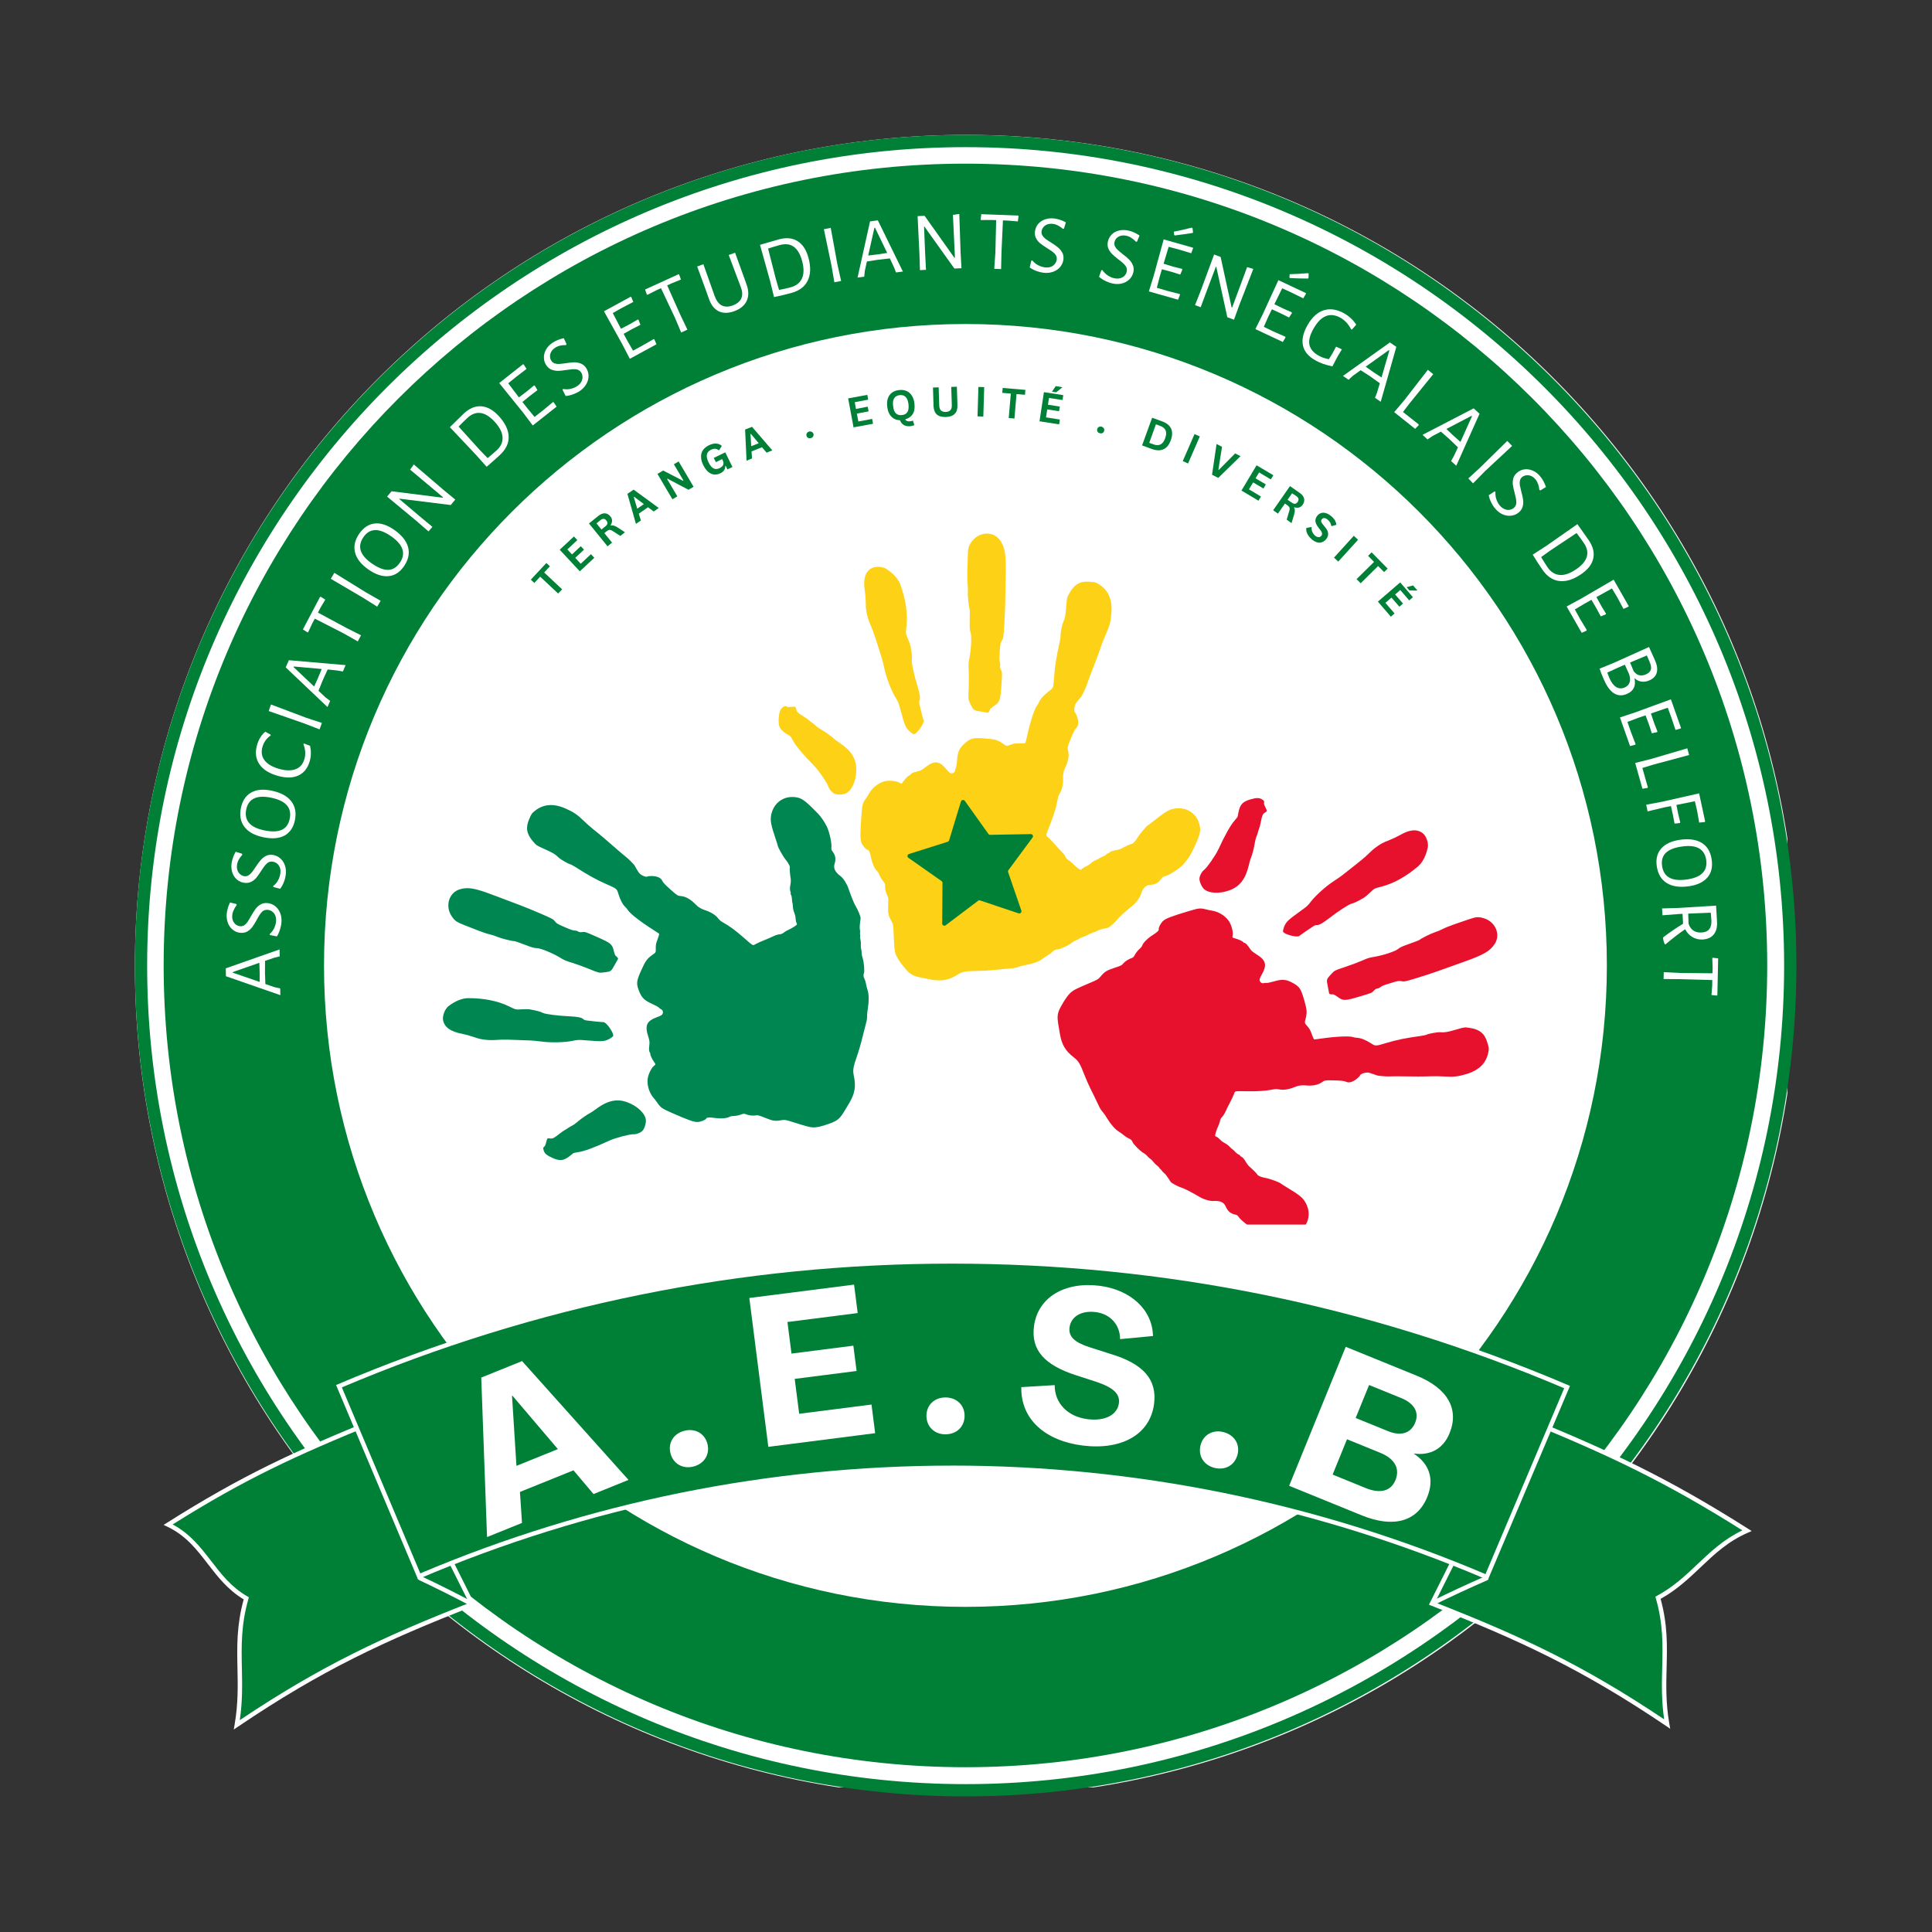
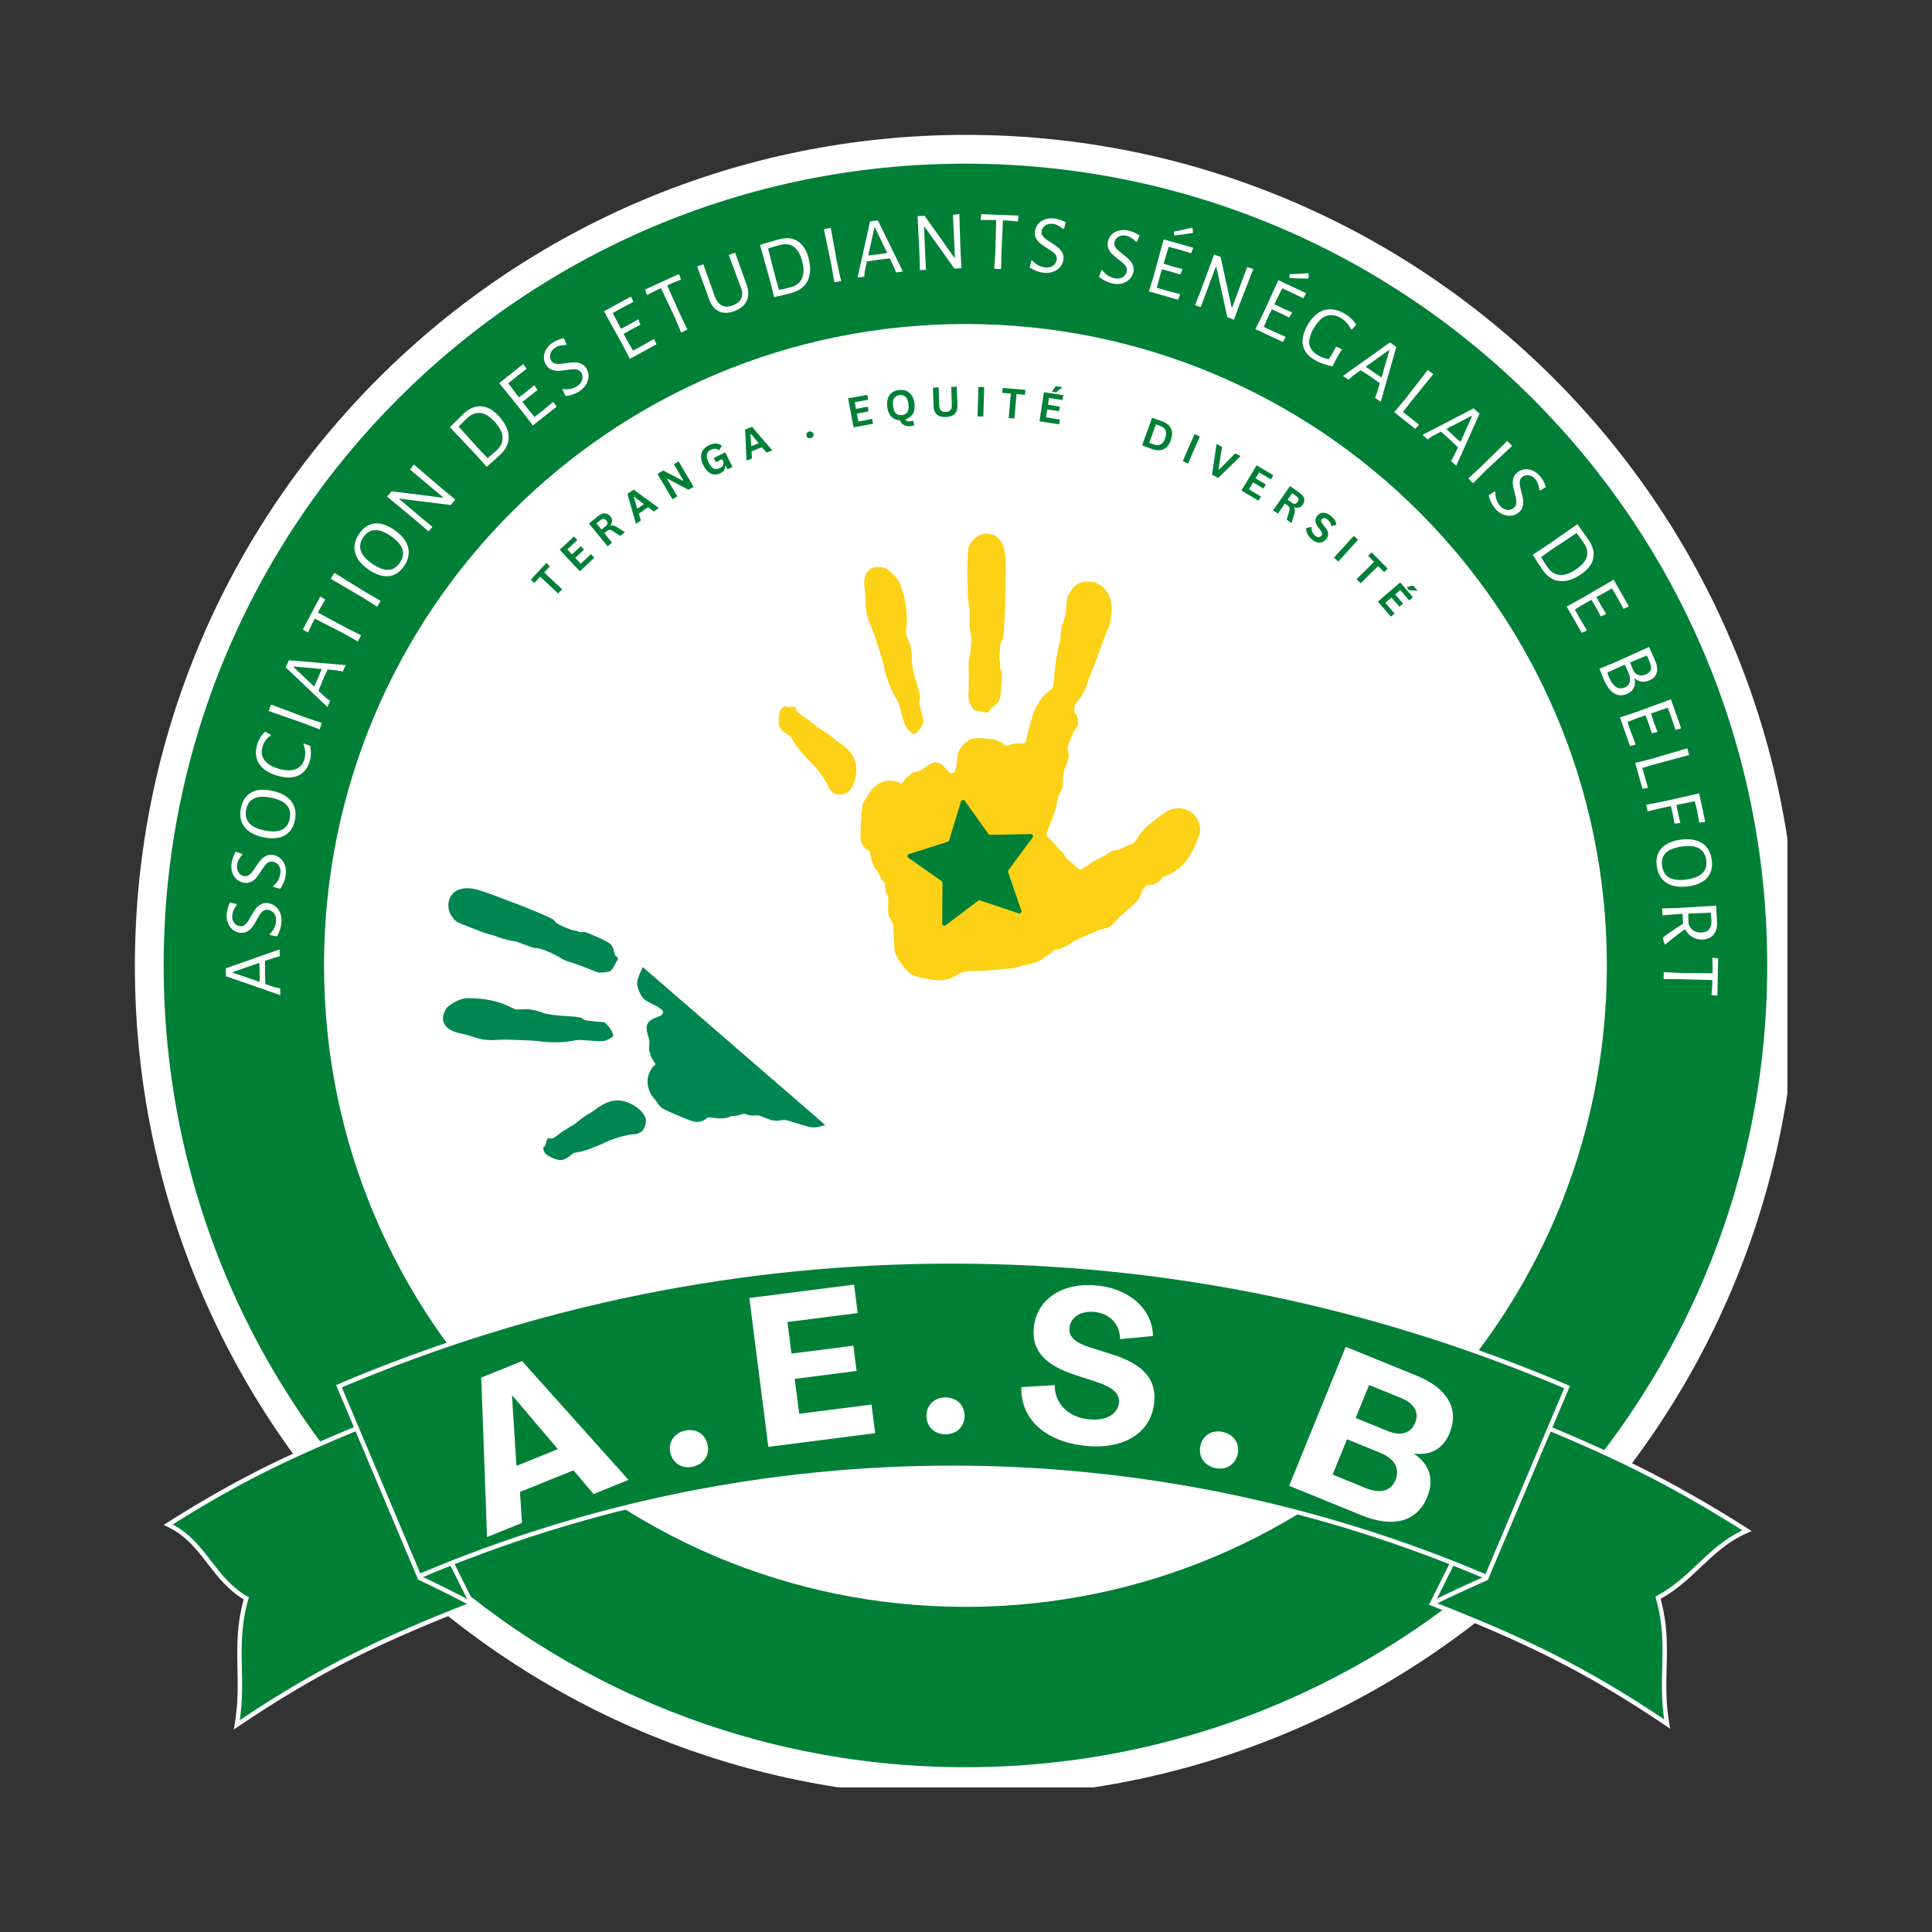
<svg xmlns="http://www.w3.org/2000/svg" width="500" zoomAndPan="magnify" viewBox="0 0 375 375" height="500" preserveAspectRatio="xMidYMid meet" version="1.0">
  <rect x="0" y="0" width="375" height="375" fill="#333333" stroke="none" />
  <defs>
    <g />
    <clipPath id="ec1d045364">
      <path d="M 26.18 26.18 L 347 26.18 L 347 347 L 26.18 347 Z M 26.18 26.18 " clip-rule="nonzero" />
    </clipPath>
    <clipPath id="2be095e65f">
      <path d="M 187.5 26.18 C 98.406 26.18 26.18 98.406 26.18 187.5 C 26.18 276.594 98.406 348.82 187.5 348.82 C 276.594 348.82 348.82 276.594 348.82 187.5 C 348.82 98.406 276.594 26.18 187.5 26.18 " clip-rule="nonzero" />
    </clipPath>
    <clipPath id="6d9ea75858">
      <path d="M 63.902 60.316 L 312 60.316 L 312 312 L 63.902 312 Z M 63.902 60.316 " clip-rule="nonzero" />
    </clipPath>
    <clipPath id="d71a165c54">
      <path d="M 188.293 60.316 C 119.594 60.316 63.902 116.656 63.902 186.152 C 63.902 255.648 119.594 311.988 188.293 311.988 C 256.992 311.988 312.684 255.648 312.684 186.152 C 312.684 116.656 256.992 60.316 188.293 60.316 " clip-rule="nonzero" />
    </clipPath>
    <clipPath id="b0a7ff21a4">
      <path d="M 26.18 26.18 L 348.68 26.18 L 348.68 348.68 L 26.18 348.68 Z M 26.18 26.18 " clip-rule="nonzero" />
    </clipPath>
    <clipPath id="693b025dd2">
      <path d="M 31.766 31.766 L 343.016 31.766 L 343.016 343.016 L 31.766 343.016 Z M 31.766 31.766 " clip-rule="nonzero" />
    </clipPath>
    <clipPath id="4b72d4119d">
      <path d="M 151 103.438 L 233 103.438 L 233 191 L 151 191 Z M 151 103.438 " clip-rule="nonzero" />
    </clipPath>
    <clipPath id="daa9aa4ffa">
-       <path d="M 85.84 154 L 169 154 L 169 226 L 85.84 226 Z M 85.84 154 " clip-rule="nonzero" />
+       <path d="M 85.84 154 L 169 226 L 85.84 226 Z M 85.84 154 " clip-rule="nonzero" />
    </clipPath>
    <clipPath id="03564a9817">
-       <path d="M 205 154 L 291 154 L 291 237.688 L 205 237.688 Z M 205 154 " clip-rule="nonzero" />
-     </clipPath>
+       </clipPath>
    <clipPath id="ca2420a5fb">
      <path d="M 110 219 L 186 219 L 186 237.688 L 110 237.688 Z M 110 219 " clip-rule="nonzero" />
    </clipPath>
    <clipPath id="81171f7de1">
      <path d="M 179 221 L 263 221 L 263 237.688 L 179 237.688 Z M 179 221 " clip-rule="nonzero" />
    </clipPath>
    <clipPath id="b1c43893f6">
      <path d="M 31.766 275 L 93 275 L 93 335.699 L 31.766 335.699 Z M 31.766 275 " clip-rule="nonzero" />
    </clipPath>
    <clipPath id="eca1b207db">
      <path d="M 277 274 L 340.016 274 L 340.016 335.699 L 277 335.699 Z M 277 274 " clip-rule="nonzero" />
    </clipPath>
    <clipPath id="726e2ba5e6">
      <path d="M 176 155 L 201 155 L 201 180 L 176 180 Z M 176 155 " clip-rule="nonzero" />
    </clipPath>
    <clipPath id="a92eccba91">
      <path d="M 174.48 157.121 L 199.266 153.07 L 203.113 176.633 L 178.332 180.684 Z M 174.48 157.121 " clip-rule="nonzero" />
    </clipPath>
    <clipPath id="99f6dc6048">
      <path d="M 187.27 155.441 L 191.848 161.863 C 191.922 161.977 192.059 162.043 192.199 162.039 L 200.078 161.898 C 200.418 161.895 200.629 162.293 200.422 162.559 L 195.738 168.895 C 195.648 169 195.637 169.145 195.676 169.281 L 198.242 176.746 C 198.348 177.07 198.043 177.391 197.719 177.281 L 190.23 174.777 C 190.098 174.727 189.957 174.75 189.848 174.84 L 183.547 179.598 C 183.277 179.801 182.883 179.598 182.883 179.258 L 182.938 171.363 C 182.934 171.223 182.875 171.105 182.754 171.016 L 176.316 166.496 C 176.035 166.293 176.109 165.867 176.43 165.762 L 183.945 163.387 C 184.082 163.348 184.172 163.242 184.223 163.109 L 186.52 155.566 C 186.629 155.242 187.066 155.172 187.27 155.441 Z M 187.27 155.441 " clip-rule="nonzero" />
    </clipPath>
  </defs>
  <g clip-path="url(#ec1d045364)">
    <g clip-path="url(#2be095e65f)">
      <path fill="#ffffff" d="M 26.18 26.18 L 346.934 26.18 L 346.934 346.934 L 26.18 346.934 Z M 26.18 26.18 " fill-opacity="1" fill-rule="nonzero" />
    </g>
  </g>
  <g clip-path="url(#6d9ea75858)">
    <g clip-path="url(#d71a165c54)">
      <path fill="#ffffff" d="M 63.902 60.316 L 311.734 60.316 L 311.734 311.906 L 63.902 311.906 Z M 63.902 60.316 " fill-opacity="1" fill-rule="nonzero" />
    </g>
  </g>
  <g clip-path="url(#b0a7ff21a4)">
-     <path fill="#008037" d="M 187.43 348.68 C 98.543 348.68 26.18 276.312 26.18 187.43 C 26.18 98.543 98.543 26.18 187.43 26.18 C 276.312 26.18 348.68 98.543 348.68 187.43 C 348.68 276.312 276.312 348.68 187.43 348.68 Z M 187.43 28.562 C 99.812 28.562 28.562 99.812 28.562 187.43 C 28.562 275.043 99.812 346.297 187.43 346.297 C 275.043 346.297 346.297 275.043 346.297 187.43 C 346.297 99.812 275.043 28.562 187.43 28.562 Z M 187.43 28.562 " fill-opacity="1" fill-rule="nonzero" />
-   </g>
+     </g>
  <g clip-path="url(#693b025dd2)">
    <path fill="#008037" d="M 187.391 31.766 C 101.406 31.766 31.766 101.406 31.766 187.391 C 31.766 273.371 101.406 343.016 187.391 343.016 C 273.371 343.016 343.016 273.371 343.016 187.391 C 343.016 101.406 273.371 31.766 187.391 31.766 Z M 187.391 311.891 C 118.602 311.891 62.891 256.176 62.891 187.391 C 62.891 118.602 118.602 62.891 187.391 62.891 C 256.176 62.891 311.891 118.602 311.891 187.391 C 311.891 256.176 256.176 311.891 187.391 311.891 Z M 187.391 311.891 " fill-opacity="1" fill-rule="nonzero" />
  </g>
  <g clip-path="url(#4b72d4119d)">
    <path fill="#fcd116" d="M 191.391 103.57 C 190.375 103.621 189.34 104.137 188.633 105.094 C 188 105.953 187.883 106.367 187.844 107.93 C 187.824 108.664 187.781 109.992 187.754 110.875 C 187.727 111.758 187.75 112.844 187.812 113.285 C 187.871 113.73 187.891 114.477 187.859 114.945 C 187.812 115.668 188.062 117.969 188.219 118.27 C 188.242 118.312 188.238 119.211 188.219 120.262 C 188.188 121.879 188.215 122.266 188.387 122.777 C 188.629 123.496 188.508 126.059 188.156 127.77 C 187.98 128.598 187.961 128.938 188.027 130.121 C 188.07 130.883 188.066 132.469 188.02 133.648 C 187.93 135.789 187.93 135.793 188.312 136.57 C 188.988 137.922 188.938 137.875 190.418 138.117 C 191.129 138.23 191.711 138.34 191.719 138.348 C 191.793 138.418 192.098 138 192.113 137.812 C 192.125 137.641 192.352 137.426 192.902 137.059 C 194.066 136.281 194.156 136.039 194.375 132.965 C 194.547 130.559 194.547 130.555 194.293 130.043 C 194.113 129.676 194.062 129.453 194.125 129.258 C 194.176 129.098 194.16 128.805 194.078 128.543 C 193.973 128.207 193.961 127.727 194.047 126.469 C 194.152 124.93 194.184 124.805 194.461 124.348 C 194.754 123.871 194.758 123.824 194.926 121.328 C 195.02 119.938 195.105 117.93 195.117 116.867 C 195.129 115.805 195.172 113.539 195.207 111.828 C 195.289 107.555 195.07 106.188 194.07 104.82 C 193.418 103.934 192.41 103.52 191.391 103.57 Z M 170.566 110.027 C 170.027 110.012 169.48 110.113 169.117 110.324 C 167.91 111.031 167.5 112.449 167.863 114.703 C 167.953 115.258 168.031 116.246 168.039 116.898 C 168.055 118.227 168.125 118.723 168.422 119.797 C 168.617 120.488 168.777 120.91 169.398 122.363 C 169.527 122.664 169.945 123.902 170.324 125.109 C 170.703 126.316 171.094 127.547 171.188 127.848 C 171.285 128.148 171.512 129.078 171.691 129.914 C 172.059 131.59 173.039 134.125 173.789 135.328 C 174.355 136.246 174.406 136.375 174.812 137.875 C 175.625 140.918 175.789 141.281 176.648 142.047 C 176.918 142.289 177.242 142.496 177.367 142.504 C 177.902 142.543 179.453 140.375 179.266 139.855 C 179.148 139.535 178.68 137.676 178.488 136.77 C 178.383 136.277 178.383 136.09 178.496 135.883 C 178.672 135.555 178.531 134.648 178.098 133.238 C 177.422 131.059 176.887 128.594 176.977 128.105 C 177.055 127.684 176.969 126.691 176.746 125.453 C 176.703 125.211 176.465 124.547 176.219 123.977 C 175.773 122.941 175.781 122.941 175.949 121.473 C 176.215 119.117 175.785 116.277 174.75 113.445 C 174.359 112.383 173.363 111.273 172 110.402 C 171.637 110.172 171.109 110.039 170.566 110.027 Z M 210.809 112.902 C 209.355 112.953 208.434 113.609 207.586 115.113 C 207.094 115.992 207.086 115.988 206.957 117.746 C 206.828 119.445 206.715 120.039 206.34 120.824 C 206.133 121.254 205.812 122.973 205.859 123.379 C 205.879 123.535 205.82 124.008 205.723 124.438 C 205.039 127.484 204.758 129.203 204.613 131.324 C 204.461 133.516 204.465 133.523 203.645 134.129 C 202.684 134.84 201.953 135.629 201.68 136.266 C 201.57 136.516 201.426 136.797 201.344 136.883 C 200.859 137.387 200.016 139.91 199.387 142.762 C 199.223 143.488 199.062 144.133 199.031 144.195 C 199 144.266 198.574 144.312 197.945 144.301 C 197.07 144.281 196.781 144.312 196.148 144.555 C 195.395 144.844 195.398 144.852 194.836 144.453 C 193.703 143.645 193.211 143.488 191.184 143.332 C 188.945 143.156 188.469 143.262 187.387 144.18 C 186.254 145.137 185.898 145.871 185.777 147.449 C 185.727 148.152 185.617 148.855 185.539 149.016 C 185.461 149.18 185.395 149.406 185.387 149.531 C 185.363 149.867 185.031 150.133 184.66 150.105 C 184.391 150.086 184.211 149.93 183.652 149.266 C 182.277 147.633 181.363 147.566 179.551 148.969 C 178.973 149.418 178.613 149.613 178.176 149.707 C 177.34 149.887 176.898 150.066 176.754 150.297 C 176.684 150.41 176.578 150.504 176.504 150.5 C 176.352 150.488 175.637 151.211 175.273 151.75 C 174.988 152.168 174.984 152.168 174.539 151.902 C 173.965 151.559 172.5 151.43 171.684 151.652 C 170.484 151.98 169.332 152.879 168.719 153.969 C 168.559 154.25 168.262 154.719 168.062 155 C 167.418 155.906 167.348 156.188 167.207 158.164 C 166.953 161.762 166.949 162.938 167.215 163.602 C 167.438 164.16 168.117 164.938 168.406 164.957 C 168.656 164.973 168.844 165.387 169.055 166.391 C 169.324 167.68 169.797 168.727 170.285 169.129 C 170.402 169.227 170.605 169.574 170.727 169.898 C 170.848 170.223 171.137 170.719 171.379 170.996 C 171.711 171.375 171.812 171.582 171.797 171.828 C 171.754 172.438 171.934 173.309 172.195 173.758 C 172.441 174.184 172.449 174.273 172.395 175.695 C 172.332 177.336 172.414 177.691 173.059 178.844 C 173.352 179.367 173.379 179.527 173.441 180.977 C 173.57 183.941 173.605 184.363 173.77 184.965 C 173.977 185.703 174.523 186.586 175.578 187.855 C 176.629 189.121 177.16 189.434 178.941 189.785 C 179.652 189.926 180.379 190.062 180.551 190.098 C 182.715 190.523 184.086 190.285 185.883 189.168 C 186.836 188.578 187.395 188.477 189.816 188.457 C 190.602 188.449 191.82 188.383 192.527 188.312 C 194.027 188.156 195.336 188.031 196.324 187.953 C 196.992 187.898 197.168 187.855 197.969 187.574 C 198.148 187.512 198.695 187.391 199.176 187.301 C 200.449 187.066 201.719 186.594 202.312 186.133 C 202.598 185.91 203.094 185.574 203.414 185.387 C 203.734 185.203 204.117 184.922 204.254 184.773 C 204.562 184.426 204.895 184.262 205.254 184.281 C 205.648 184.305 207.379 183.52 207.914 183.074 C 208.16 182.867 208.547 182.625 208.785 182.543 C 209.023 182.465 209.328 182.316 209.457 182.207 C 209.586 182.102 209.926 181.945 210.219 181.863 C 210.508 181.781 210.934 181.594 211.152 181.449 C 211.371 181.301 211.613 181.188 211.695 181.191 C 211.777 181.195 211.945 181.125 212.062 181.047 C 212.184 180.969 212.336 180.914 212.406 180.918 C 212.48 180.926 212.719 180.82 212.941 180.688 C 213.285 180.484 213.707 180.363 215.039 180.078 C 215.305 180.02 216.418 179.039 216.836 178.492 C 217.207 178.008 218.344 176.98 219.684 175.906 C 220.469 175.273 221.227 174.297 221.426 173.645 C 221.812 172.391 222.371 171.793 223.215 171.75 C 224.301 171.691 224.902 171.348 225.445 170.484 C 225.562 170.297 225.766 170.164 225.949 170.129 C 226.715 169.996 228.691 168.781 229.539 167.918 C 230.191 167.258 230.949 166.199 231.297 165.484 C 232.945 162.117 233.156 161.363 232.809 160.023 C 232.23 157.777 230.188 156.523 227.836 156.98 C 226.848 157.168 226.082 157.633 223.824 159.43 C 223.402 159.766 223 160.07 222.922 160.109 C 222.57 160.281 221.227 161.844 220.793 162.586 C 220.379 163.301 219.844 163.84 219.57 163.82 C 219.449 163.809 218.246 164.367 217.715 164.676 C 217.477 164.816 217.02 164.957 216.684 165.004 C 216.016 165.098 215.508 165.281 215.293 165.508 C 215.215 165.59 215.094 165.652 215.012 165.645 C 214.934 165.641 214.809 165.738 214.727 165.852 C 214.645 165.969 214.316 166.152 214.008 166.277 C 213.695 166.402 213.418 166.547 213.383 166.598 C 213.348 166.648 213.074 166.781 212.793 166.895 C 212.508 167.008 212.141 167.211 211.977 167.352 C 211.332 167.898 211.137 168.031 210.664 168.23 C 210.395 168.348 210.117 168.535 210.031 168.641 C 209.949 168.746 209.809 168.832 209.73 168.824 C 209.543 168.812 208.602 168.059 208.172 167.582 C 207.98 167.375 207.633 167.094 207.395 166.949 C 207.105 166.777 206.902 166.543 206.781 166.254 C 206.68 166.016 206.367 165.598 206.082 165.324 C 205.801 165.051 205.191 164.398 204.734 163.875 C 204.273 163.352 203.703 162.754 203.461 162.555 C 202.949 162.125 202.906 162.363 203.887 159.855 C 204.637 157.93 205.051 156.578 205.254 155.305 C 205.348 154.719 205.465 154.367 205.715 153.977 C 206.133 153.332 206.367 152.246 206.332 151.082 C 206.309 150.281 206.434 149.66 206.746 149.016 C 207.359 147.773 207.559 146.664 207.332 145.789 C 207.152 145.094 207.148 145.086 207.82 143.41 C 208.277 142.258 208.59 141.641 208.809 141.418 C 209.207 141.012 209.305 140.695 209.273 140.023 C 209.246 139.473 208.906 138.523 208.641 138.27 C 208.465 138.098 208.484 137.336 208.676 136.805 C 208.738 136.621 209.055 136.168 209.379 135.801 C 209.699 135.438 209.961 135.117 209.961 135.09 C 209.961 135.062 210.125 134.742 210.32 134.383 C 210.516 134.023 210.809 133.34 210.969 132.855 C 211.125 132.367 211.48 131.402 211.758 130.707 C 212.453 128.977 213.328 126.633 213.766 125.309 C 213.969 124.703 214.398 123.629 214.727 122.914 C 215.391 121.457 215.621 120.523 215.734 118.863 C 215.906 116.344 215.102 114.527 213.32 113.422 C 212.648 113.008 212.582 112.996 211.465 112.918 C 211.234 112.902 211.016 112.895 210.809 112.902 Z M 152.434 137.043 C 152.324 137.039 152.207 137.102 151.961 137.273 C 151.441 137.641 151.23 138.199 151.145 139.453 C 151.031 141.164 151.445 141.793 153.352 142.859 C 153.438 142.906 153.68 143.285 153.895 143.707 C 154.414 144.719 155.859 146.453 158.055 148.68 C 158.906 149.547 160.57 151.973 160.762 152.629 C 160.922 153.168 161.41 153.754 161.945 154.047 C 162.398 154.293 163.512 154.285 164.129 154.023 C 165.312 153.523 166.191 151.566 166.207 149.41 C 166.223 147.316 165.266 145.746 163.051 144.242 C 162.492 143.867 161.945 143.465 161.836 143.355 C 161.461 142.969 160.121 142.008 159.395 141.609 C 158.996 141.387 158.523 141.055 158.34 140.871 C 158.156 140.688 157.828 140.418 157.605 140.262 C 157.383 140.109 157.105 139.895 157 139.781 C 156.891 139.672 156.438 139.355 155.992 139.078 C 154.828 138.352 154.645 138.168 154.551 137.684 C 154.445 137.133 154.434 137.121 153.594 137.203 C 153.035 137.258 152.828 137.242 152.641 137.121 C 152.559 137.07 152.496 137.047 152.434 137.043 Z M 152.434 137.043 " fill-opacity="1" fill-rule="nonzero" />
  </g>
  <g clip-path="url(#daa9aa4ffa)">
    <path fill="#008751" d="M 153.77 154.695 C 151.664 154.695 150 156.156 149.652 158.379 C 149.5 159.379 149.68 160.254 150.605 162.992 C 150.777 163.504 150.934 163.984 150.941 164.074 C 150.98 164.461 151.988 166.262 152.539 166.918 C 153.07 167.551 153.402 168.234 153.293 168.488 C 153.242 168.598 153.355 169.91 153.469 170.512 C 153.516 170.785 153.504 171.281 153.434 171.609 C 153.297 172.273 153.293 172.805 153.434 173.086 C 153.484 173.184 153.5 173.324 153.469 173.398 C 153.434 173.469 153.477 173.625 153.555 173.742 C 153.637 173.855 153.711 174.223 153.723 174.559 C 153.734 174.895 153.773 175.203 153.812 175.254 C 153.848 175.305 153.883 175.605 153.891 175.91 C 153.902 176.219 153.973 176.629 154.051 176.832 C 154.348 177.625 154.406 177.859 154.434 178.371 C 154.453 178.664 154.523 178.992 154.594 179.109 C 154.668 179.223 154.699 179.379 154.668 179.453 C 154.59 179.625 153.582 180.254 152.988 180.5 C 152.727 180.609 152.336 180.848 152.125 181.023 C 151.863 181.234 151.582 181.34 151.27 181.359 C 151.012 181.371 150.504 181.527 150.148 181.703 C 149.797 181.879 148.977 182.238 148.328 182.496 C 147.68 182.754 146.934 183.082 146.664 183.242 C 146.086 183.578 146.301 183.699 144.273 181.926 C 142.719 180.566 141.578 179.734 140.453 179.117 C 139.934 178.828 139.648 178.59 139.363 178.219 C 138.898 177.609 137.957 177.023 136.855 176.664 C 136.094 176.414 135.551 176.098 135.055 175.582 C 134.094 174.586 133.117 174.016 132.219 173.934 C 131.504 173.867 131.504 173.863 130.156 172.668 C 129.23 171.848 128.742 171.352 128.605 171.066 C 128.359 170.555 128.094 170.348 127.453 170.152 C 126.93 169.992 125.926 169.992 125.598 170.152 C 125.379 170.262 124.668 169.992 124.23 169.633 C 124.082 169.512 123.77 169.066 123.535 168.641 C 123.301 168.211 123.09 167.848 123.066 167.84 C 123.039 167.828 122.785 167.566 122.512 167.262 C 122.242 166.957 121.691 166.461 121.289 166.148 C 120.887 165.836 120.105 165.172 119.547 164.676 C 118.156 163.438 116.246 161.82 115.148 160.957 C 114.648 160.562 113.777 159.793 113.215 159.242 C 112.07 158.125 111.277 157.59 109.754 156.922 C 107.445 155.91 105.477 156.062 103.84 157.371 C 103.223 157.863 103.188 157.91 102.734 158.941 C 101.988 160.637 102.188 161.852 103.477 163.344 C 104.137 164.105 104.137 164.109 105.75 164.828 C 107.301 165.52 107.816 165.828 108.426 166.445 C 108.762 166.785 110.266 167.66 110.664 167.75 C 110.82 167.785 111.246 168.012 111.617 168.246 C 114.25 169.922 115.773 170.766 117.715 171.617 C 119.727 172.5 119.727 172.5 120.02 173.477 C 120.363 174.625 120.863 175.574 121.371 176.047 C 121.57 176.234 121.773 176.469 121.824 176.578 C 122.137 177.203 124.227 178.852 126.695 180.414 C 127.32 180.809 127.875 181.172 127.926 181.223 C 127.98 181.277 127.867 181.699 127.645 182.289 C 127.332 183.105 127.273 183.383 127.285 184.066 C 127.301 184.875 127.301 184.875 126.734 185.266 C 125.594 186.062 125.297 186.477 124.465 188.336 C 123.547 190.383 123.48 190.875 123.977 192.203 C 124.492 193.594 125.062 194.176 126.504 194.82 C 127.148 195.109 127.77 195.445 127.895 195.574 C 128.02 195.703 128.211 195.855 128.324 195.902 C 128.633 196.039 128.762 196.434 128.613 196.777 C 128.504 197.023 128.305 197.141 127.492 197.441 C 125.496 198.184 125.125 199.031 125.832 201.215 C 126.059 201.91 126.105 202.305 126.047 202.75 C 125.934 203.602 125.965 204.074 126.133 204.289 C 126.215 204.391 126.258 204.535 126.23 204.602 C 126.168 204.742 126.609 205.648 126.988 206.172 C 127.289 206.582 127.285 206.594 126.887 206.926 C 126.371 207.352 125.762 208.688 125.695 209.535 C 125.598 210.777 126.055 212.172 126.871 213.117 C 127.082 213.363 127.418 213.793 127.613 214.078 C 128.246 214.992 128.48 215.16 130.293 215.961 C 133.586 217.414 134.695 217.805 135.406 217.777 C 136.008 217.754 136.961 217.379 137.078 217.113 C 137.18 216.887 137.629 216.844 138.645 216.984 C 139.949 217.164 141.094 217.078 141.637 216.754 C 141.766 216.672 142.16 216.605 142.508 216.602 C 142.855 216.598 143.418 216.488 143.762 216.352 C 144.23 216.168 144.465 216.141 144.691 216.238 C 145.25 216.484 146.113 216.605 146.625 216.512 C 147.109 216.422 147.207 216.445 148.527 216.977 C 150.047 217.59 150.41 217.645 151.707 217.426 C 152.301 217.324 152.453 217.348 153.836 217.777 C 156.668 218.66 157.078 218.773 157.695 218.82 C 158.461 218.875 159.48 218.648 161.031 218.082 C 162.574 217.52 163.031 217.125 163.965 215.559 C 164.336 214.938 164.715 214.309 164.805 214.156 C 165.934 212.262 166.172 210.895 165.73 208.824 C 165.496 207.723 165.586 207.148 166.387 204.859 C 166.645 204.113 167 202.941 167.168 202.254 C 167.531 200.785 167.855 199.516 168.113 198.555 C 168.289 197.906 168.309 197.723 168.312 196.871 C 168.312 196.684 168.387 196.133 168.465 195.648 C 168.672 194.367 168.656 193.008 168.426 192.293 C 168.312 191.949 168.164 191.359 168.098 190.992 C 168.031 190.629 167.898 190.188 167.801 190.008 C 167.578 189.602 167.551 189.227 167.691 188.895 C 167.844 188.531 167.684 186.637 167.441 185.98 C 167.332 185.676 167.246 185.223 167.25 184.973 C 167.254 184.719 167.211 184.391 167.152 184.234 C 167.098 184.074 167.07 183.688 167.09 183.387 C 167.113 183.082 167.074 182.633 167.012 182.375 C 166.945 182.121 166.922 181.844 166.953 181.766 C 166.984 181.691 166.98 181.52 166.945 181.383 C 166.914 181.246 166.91 181.082 166.938 181.016 C 166.969 180.945 166.953 180.676 166.906 180.422 C 166.832 180.031 166.859 179.598 167.043 178.242 C 167.078 177.973 166.527 176.594 166.156 176.016 C 165.824 175.504 165.242 174.078 164.684 172.453 C 164.355 171.5 163.691 170.465 163.148 170.059 C 162.098 169.27 161.738 168.539 161.98 167.727 C 162.293 166.684 162.172 166 161.543 165.195 C 161.406 165.023 161.332 164.781 161.367 164.594 C 161.5 163.828 161.023 161.559 160.504 160.469 C 160.102 159.633 159.379 158.551 158.824 157.98 C 156.215 155.289 155.574 154.836 154.195 154.711 C 154.051 154.699 153.91 154.695 153.77 154.695 Z M 90.465 172.395 C 90.047 172.414 89.652 172.492 89.25 172.613 C 87.141 173.238 86.348 175.848 87.664 177.824 C 88.258 178.715 88.617 178.973 90.07 179.539 C 90.758 179.809 91.984 180.289 92.805 180.613 C 93.625 180.938 94.648 181.273 95.086 181.367 C 95.52 181.461 96.23 181.699 96.66 181.887 C 97.324 182.176 99.578 182.727 99.914 182.68 C 99.965 182.672 100.805 182.969 101.785 183.344 C 103.289 183.918 103.668 184.023 104.207 184.031 C 104.965 184.047 107.332 185.027 108.82 185.938 C 109.539 186.383 109.848 186.516 110.984 186.852 C 111.715 187.07 113.203 187.609 114.297 188.055 C 116.277 188.859 116.266 188.852 117.125 188.75 C 118.625 188.574 118.57 188.613 119.301 187.301 C 119.648 186.668 119.941 186.145 119.953 186.141 C 120.047 186.094 119.762 185.672 119.586 185.594 C 119.43 185.527 119.305 185.242 119.148 184.602 C 118.812 183.242 118.609 183.066 115.797 181.824 C 113.594 180.848 113.59 180.855 113.023 180.918 C 112.617 180.965 112.387 180.93 112.223 180.805 C 112.09 180.703 111.809 180.625 111.535 180.613 C 111.184 180.602 110.73 180.445 109.578 179.941 C 108.164 179.32 108.055 179.262 107.723 178.844 C 107.375 178.406 107.336 178.379 105.047 177.379 C 103.77 176.82 101.914 176.059 100.922 175.688 C 99.926 175.316 97.812 174.52 96.219 173.91 C 93.227 172.766 91.719 172.336 90.465 172.395 Z M 90.832 193.742 C 89.699 193.75 88.32 194.312 87.043 195.301 C 86.363 195.828 85.844 197.18 85.996 198 C 86.25 199.379 87.453 200.242 89.695 200.66 C 90.246 200.762 91.191 201.023 91.809 201.238 C 93.059 201.672 93.559 201.773 94.668 201.855 C 95.383 201.906 95.824 201.895 97.395 201.797 C 97.727 201.777 99.027 201.805 100.289 201.855 C 101.551 201.906 102.844 201.957 103.16 201.965 C 103.477 201.977 104.43 202.074 105.277 202.184 C 106.973 202.402 109.688 202.336 111.074 202.039 C 112.125 201.812 112.25 201.809 113.801 201.934 C 116.93 202.191 117.336 202.164 118.348 201.613 C 118.664 201.441 118.961 201.199 119.012 201.086 C 119.227 200.594 117.711 198.398 117.156 198.402 C 116.82 198.402 114.914 198.215 114 198.09 C 113.5 198.023 113.344 197.961 113.184 197.785 C 112.938 197.512 112.035 197.328 110.562 197.266 C 108.285 197.164 105.781 196.844 105.348 196.59 C 104.98 196.375 104.02 196.121 102.781 195.91 C 102.543 195.871 101.84 195.871 101.223 195.91 C 100.102 195.984 100.102 195.98 98.777 195.328 C 96.656 194.281 93.84 193.719 90.832 193.742 Z M 119.93 213.59 C 118.617 213.57 117.301 214.086 115.812 215.176 C 115.27 215.57 114.707 215.957 114.566 216.023 C 114.074 216.246 112.73 217.18 112.113 217.73 C 111.77 218.031 111.301 218.363 111.066 218.473 C 110.828 218.586 110.461 218.805 110.242 218.961 C 110.023 219.121 109.719 219.305 109.578 219.371 C 109.438 219.438 108.984 219.758 108.57 220.082 C 107.496 220.934 107.266 221.047 106.781 220.973 C 106.227 220.887 106.219 220.898 106.012 221.719 C 105.875 222.262 105.789 222.453 105.613 222.59 C 105.41 222.75 105.398 222.816 105.523 223.281 C 105.695 223.891 106.141 224.273 107.293 224.777 C 108.859 225.465 109.594 225.297 111.242 223.855 C 111.312 223.793 111.754 223.691 112.223 223.633 C 113.352 223.484 115.469 222.699 118.301 221.383 C 119.398 220.871 122.238 220.125 122.922 220.164 C 123.48 220.195 124.199 219.938 124.656 219.531 C 125.039 219.191 125.402 218.129 125.367 217.457 C 125.297 216.172 123.758 214.684 121.738 213.941 C 121.125 213.715 120.527 213.594 119.93 213.59 Z M 119.93 213.59 " fill-opacity="1" fill-rule="nonzero" />
  </g>
  <g clip-path="url(#03564a9817)">
    <path fill="#e8112d" d="M 244.066 154.906 C 243.703 154.906 243.254 154.996 242.652 155.176 C 241.016 155.672 240.57 156.27 240.246 158.438 C 240.234 158.531 239.965 158.902 239.648 159.254 C 238.883 160.094 237.773 162.059 236.465 164.902 C 235.957 166.004 234.273 168.422 233.73 168.832 C 233.281 169.172 232.906 169.836 232.82 170.441 C 232.746 170.953 233.156 171.988 233.617 172.477 C 234.5 173.41 236.633 173.551 238.656 172.805 C 240.613 172.082 241.75 170.633 242.371 168.023 C 242.531 167.371 242.715 166.707 242.781 166.566 C 243.012 166.078 243.43 164.496 243.547 163.676 C 243.613 163.223 243.754 162.656 243.859 162.418 C 243.969 162.18 244.105 161.777 244.172 161.512 C 244.238 161.25 244.348 160.918 244.41 160.777 C 244.477 160.633 244.613 160.105 244.715 159.59 C 244.984 158.246 245.086 158 245.508 157.742 C 245.984 157.445 245.984 157.441 245.609 156.684 C 245.363 156.18 245.309 155.973 245.355 155.754 C 245.406 155.504 245.367 155.438 244.973 155.168 C 244.707 154.992 244.43 154.902 244.066 154.906 Z M 274.535 161.168 C 273.719 161.164 272.77 161.488 271.656 162.129 C 271.172 162.406 270.277 162.828 269.672 163.066 C 268.438 163.547 267.988 163.781 267.09 164.441 C 266.512 164.867 266.188 165.16 265.051 166.254 C 264.812 166.48 263.801 167.312 262.805 168.094 C 261.812 168.875 260.801 169.676 260.551 169.871 C 260.305 170.07 259.516 170.617 258.801 171.082 C 257.367 172.016 255.348 173.824 254.484 174.949 C 253.828 175.805 253.73 175.895 252.469 176.801 C 249.918 178.637 249.621 178.922 249.207 179.996 C 249.078 180.332 249.004 180.707 249.039 180.828 C 249.191 181.344 251.77 182.031 252.188 181.672 C 252.445 181.449 254.016 180.367 254.797 179.867 C 255.219 179.598 255.383 179.523 255.617 179.555 C 255.984 179.605 256.789 179.156 257.953 178.25 C 259.75 176.852 261.867 175.48 262.359 175.391 C 262.777 175.316 263.672 174.883 264.75 174.238 C 264.957 174.113 265.496 173.66 265.941 173.23 C 266.75 172.445 266.746 172.445 268.18 172.082 C 270.473 171.504 272.988 170.102 275.27 168.133 C 276.125 167.395 276.797 166.078 277.133 164.492 C 277.309 163.652 276.844 162.285 276.195 161.758 C 275.723 161.371 275.164 161.168 274.535 161.168 Z M 232.891 176.336 C 232.426 176.359 231.875 176.508 230.836 176.816 C 227.387 177.848 226.277 178.273 225.754 178.754 C 225.309 179.164 224.828 180.062 224.914 180.34 C 224.984 180.578 224.664 180.902 223.801 181.453 C 222.691 182.164 221.887 182.977 221.684 183.578 C 221.633 183.723 221.375 184.023 221.117 184.25 C 220.855 184.477 220.492 184.941 220.316 185.266 C 220.078 185.711 219.93 185.875 219.691 185.949 C 219.109 186.125 218.359 186.594 218.031 186.996 C 217.719 187.379 217.637 187.422 216.285 187.871 C 214.734 188.387 214.418 188.59 213.57 189.602 C 213.184 190.059 213.051 190.137 211.723 190.707 C 208.996 191.871 208.609 192.059 208.109 192.426 C 207.488 192.883 206.859 193.707 206.047 195.141 C 205.234 196.574 205.137 197.176 205.438 198.973 C 205.559 199.688 205.68 200.414 205.711 200.59 C 206.074 202.77 206.777 203.969 208.453 205.258 C 209.344 205.945 209.637 206.43 210.508 208.695 C 210.789 209.43 211.285 210.551 211.602 211.188 C 212.277 212.539 212.848 213.73 213.273 214.629 C 213.559 215.238 213.656 215.387 214.199 216.039 C 214.324 216.184 214.637 216.645 214.887 217.066 C 215.555 218.176 216.445 219.199 217.086 219.598 C 217.395 219.785 217.879 220.137 218.164 220.371 C 218.453 220.609 218.84 220.859 219.027 220.934 C 219.461 221.102 219.738 221.359 219.844 221.703 C 219.965 222.082 221.309 223.426 221.914 223.77 C 222.195 223.926 222.547 224.215 222.707 224.41 C 222.863 224.605 223.113 224.832 223.258 224.914 C 223.402 224.996 223.68 225.262 223.859 225.508 C 224.039 225.75 224.363 226.082 224.578 226.234 C 224.793 226.391 224.984 226.582 225.008 226.66 C 225.035 226.738 225.148 226.863 225.266 226.949 C 225.379 227.031 225.492 227.16 225.512 227.23 C 225.535 227.301 225.711 227.492 225.914 227.652 C 226.223 227.902 226.488 228.25 227.223 229.398 C 227.371 229.629 228.684 230.328 229.34 230.527 C 229.926 230.707 231.289 231.406 232.762 232.281 C 233.629 232.797 234.805 233.148 235.48 233.109 C 236.793 233.027 237.539 233.348 237.879 234.125 C 238.316 235.125 238.844 235.57 239.848 235.773 C 240.059 235.82 240.262 235.957 240.359 236.121 C 240.754 236.789 242.59 238.215 243.691 238.707 C 244.539 239.082 245.793 239.43 246.586 239.508 C 250.309 239.863 251.09 239.785 252.223 238.988 C 254.113 237.652 254.562 235.305 253.309 233.262 C 252.781 232.398 252.074 231.844 249.598 230.359 C 249.137 230.086 248.711 229.805 248.648 229.742 C 248.367 229.477 246.438 228.773 245.594 228.629 C 244.777 228.492 244.082 228.18 244.004 227.918 C 243.969 227.801 243.031 226.863 242.555 226.477 C 242.344 226.301 242.039 225.914 241.875 225.617 C 241.555 225.023 241.203 224.617 240.918 224.496 C 240.812 224.453 240.707 224.359 240.684 224.281 C 240.664 224.207 240.543 224.117 240.406 224.082 C 240.27 224.047 239.969 223.809 239.742 223.562 C 239.516 223.312 239.289 223.098 239.23 223.078 C 239.168 223.062 238.949 222.875 238.742 222.648 C 238.539 222.422 238.215 222.152 238.023 222.047 C 237.285 221.637 237.098 221.496 236.742 221.125 C 236.543 220.914 236.273 220.703 236.145 220.66 C 236.016 220.621 235.887 220.527 235.863 220.453 C 235.812 220.273 236.172 219.125 236.465 218.555 C 236.594 218.305 236.742 217.875 236.793 217.602 C 236.852 217.27 236.996 217 237.223 216.785 C 237.41 216.605 237.691 216.16 237.848 215.801 C 238.004 215.438 238.398 214.637 238.727 214.02 C 239.055 213.406 239.406 212.66 239.512 212.363 C 239.73 211.73 239.492 211.777 242.18 211.812 C 244.246 211.836 245.652 211.75 246.914 211.492 C 247.496 211.371 247.867 211.359 248.32 211.457 C 249.07 211.621 250.156 211.461 251.23 211.02 C 251.973 210.711 252.598 210.605 253.309 210.672 C 254.688 210.809 255.801 210.609 256.539 210.09 C 257.125 209.676 257.117 209.668 258.922 209.703 C 260.156 209.73 260.863 209.801 261.152 209.93 C 261.668 210.156 261.988 210.148 262.605 209.879 C 263.109 209.66 263.875 209.008 264.02 208.672 C 264.117 208.445 264.84 208.184 265.402 208.176 C 265.598 208.172 266.125 208.312 266.578 208.488 C 267.035 208.66 267.434 208.789 267.457 208.781 C 267.484 208.773 267.836 208.816 268.242 208.871 C 268.645 208.926 269.387 208.949 269.898 208.926 C 270.406 208.902 271.43 208.902 272.176 208.918 C 274.035 208.961 276.539 208.957 277.93 208.902 C 278.566 208.879 279.73 208.898 280.512 208.953 C 282.105 209.059 283.055 208.949 284.645 208.473 C 287.059 207.746 288.473 206.352 288.875 204.289 C 289.027 203.516 289.02 203.453 288.699 202.375 C 288.168 200.598 287.227 199.816 285.277 199.516 C 284.285 199.363 284.285 199.355 282.594 199.852 C 280.961 200.332 280.379 200.43 279.516 200.355 C 279.039 200.316 277.312 200.625 276.949 200.812 C 276.809 200.887 276.344 200.992 275.91 201.055 C 272.82 201.484 271.113 201.828 269.082 202.441 C 266.98 203.07 266.984 203.074 266.133 202.52 C 265.129 201.867 264.121 201.469 263.43 201.438 C 263.156 201.426 262.852 201.375 262.742 201.328 C 262.102 201.051 259.449 201.156 256.562 201.566 C 255.828 201.672 255.172 201.758 255.098 201.75 C 255.023 201.746 254.828 201.352 254.621 200.758 C 254.328 199.93 254.191 199.684 253.742 199.172 C 253.207 198.566 253.203 198.566 253.379 197.898 C 253.738 196.551 253.703 196.035 253.133 194.078 C 252.508 191.922 252.234 191.52 251 190.824 C 249.707 190.102 248.906 190.016 247.395 190.457 C 246.715 190.656 246.012 190.812 245.832 190.793 C 245.656 190.777 245.418 190.789 245.297 190.824 C 244.973 190.922 244.621 190.711 244.516 190.352 C 244.438 190.094 244.516 189.859 244.938 189.105 C 245.98 187.242 245.719 186.359 243.77 185.156 C 243.148 184.77 242.848 184.508 242.605 184.129 C 242.141 183.41 241.809 183.062 241.539 183.008 C 241.414 182.984 241.297 182.91 241.277 182.84 C 241.234 182.695 240.297 182.281 239.672 182.129 C 239.18 182.008 239.18 182.008 239.27 181.496 C 239.387 180.836 238.984 179.41 238.488 178.723 C 237.758 177.715 236.516 176.953 235.281 176.762 C 234.961 176.711 234.422 176.602 234.09 176.512 C 233.688 176.406 233.398 176.344 233.09 176.336 C 233.027 176.336 232.957 176.332 232.891 176.336 Z M 286.781 178.023 C 286.328 178.047 285.836 178.188 285.027 178.465 C 284.336 178.707 283.082 179.133 282.246 179.418 C 281.41 179.703 280.41 180.113 280.016 180.324 C 279.625 180.535 278.938 180.82 278.488 180.957 C 277.797 181.168 275.727 182.203 275.5 182.453 C 275.465 182.492 274.625 182.816 273.637 183.168 C 272.117 183.707 271.766 183.867 271.352 184.207 C 270.762 184.688 268.324 185.477 266.602 185.746 C 265.766 185.879 265.445 185.98 264.363 186.461 C 263.668 186.766 262.188 187.324 261.07 187.691 C 259.039 188.367 259.035 188.371 258.449 189.008 C 257.422 190.113 257.441 190.043 257.734 191.512 C 257.879 192.223 257.988 192.812 257.984 192.828 C 257.945 192.922 258.441 193.059 258.625 193.004 C 258.785 192.953 259.062 193.09 259.598 193.477 C 260.734 194.293 261 194.289 263.949 193.41 C 266.258 192.723 266.25 192.73 266.641 192.312 C 266.922 192.016 267.117 191.883 267.32 191.875 C 267.488 191.867 267.754 191.746 267.969 191.578 C 268.246 191.355 268.691 191.188 269.895 190.824 C 271.371 190.379 271.496 190.348 272.023 190.449 C 272.57 190.555 272.613 190.555 275.004 189.832 C 276.336 189.43 278.254 188.801 279.25 188.438 C 280.246 188.074 282.371 187.32 283.98 186.746 C 288.004 185.32 289.203 184.629 290.129 183.207 C 291.332 181.363 290.238 178.859 287.953 178.211 C 287.57 178.102 287.277 178.035 286.973 178.027 C 286.906 178.023 286.844 178.023 286.781 178.027 Z M 286.781 178.023 " fill-opacity="1" fill-rule="nonzero" />
  </g>
  <g clip-path="url(#ca2420a5fb)">
-     <path fill="#ffffff" d="M 149.012 219.117 C 148.461 219.113 147.508 219.215 147.016 219.355 C 146.43 219.523 144.906 219.68 143.191 219.742 C 142.188 219.777 141 220.109 140.449 220.512 C 139.391 221.289 138.59 221.438 137.883 220.965 C 136.977 220.363 136.289 220.277 135.336 220.645 C 135.133 220.727 134.887 220.723 134.719 220.637 C 134.023 220.289 131.723 220.086 130.531 220.27 C 129.613 220.41 128.375 220.793 127.668 221.16 C 124.344 222.879 123.719 223.367 123.199 224.652 C 122.328 226.801 123.223 229.016 125.383 230.059 C 126.289 230.496 127.176 230.582 130.059 230.488 C 130.594 230.473 131.105 230.473 131.191 230.488 C 131.574 230.562 133.586 230.105 134.375 229.77 C 135.137 229.445 135.887 229.324 136.094 229.504 C 136.184 229.582 137.469 229.859 138.078 229.93 C 138.352 229.961 138.82 230.129 139.117 230.289 C 139.707 230.617 140.215 230.762 140.523 230.707 C 140.633 230.688 140.773 230.711 140.836 230.762 C 140.895 230.812 141.062 230.82 141.195 230.777 C 141.328 230.734 141.695 230.773 142.02 230.859 C 142.34 230.945 142.652 231.004 142.715 230.988 C 142.773 230.969 143.066 231.012 143.359 231.09 C 143.656 231.172 144.07 231.227 144.289 231.211 C 145.133 231.156 145.363 231.164 145.863 231.281 C 146.148 231.352 146.484 231.383 146.613 231.348 C 146.746 231.312 146.906 231.328 146.965 231.379 C 147.109 231.5 147.414 232.652 147.477 233.293 C 147.504 233.574 147.613 234.023 147.719 234.277 C 147.848 234.59 147.879 234.883 147.805 235.191 C 147.742 235.441 147.742 235.973 147.805 236.359 C 147.871 236.75 147.973 237.637 148.031 238.332 C 148.086 239.027 148.188 239.844 148.262 240.148 C 148.414 240.801 148.59 240.625 146.312 242.055 C 144.562 243.152 143.434 244.008 142.512 244.906 C 142.09 245.324 141.781 245.527 141.348 245.691 C 140.629 245.961 139.805 246.691 139.141 247.645 C 138.68 248.305 138.207 248.723 137.574 249.047 C 136.344 249.684 135.516 250.461 135.176 251.297 C 134.902 251.965 134.91 251.961 133.375 252.91 C 132.32 253.559 131.695 253.875 131.387 253.926 C 130.824 254.012 130.551 254.199 130.18 254.758 C 129.871 255.215 129.582 256.184 129.641 256.543 C 129.684 256.789 129.219 257.391 128.746 257.707 C 128.586 257.812 128.07 257.98 127.598 258.082 C 127.121 258.184 126.711 258.285 126.691 258.309 C 126.676 258.328 126.359 258.488 125.988 258.66 C 125.617 258.832 124.973 259.211 124.559 259.508 C 124.141 259.805 123.285 260.359 122.648 260.75 C 121.062 261.723 118.965 263.09 117.828 263.891 C 117.305 264.254 116.316 264.863 115.629 265.242 C 114.23 266.016 113.488 266.629 112.406 267.895 C 110.77 269.812 110.332 271.742 111.102 273.691 C 111.395 274.426 111.434 274.484 112.285 275.215 C 113.691 276.422 114.914 276.578 116.715 275.777 C 117.633 275.367 117.633 275.355 118.785 274.02 C 119.898 272.734 120.348 272.336 121.113 271.93 C 121.531 271.707 122.812 270.516 123.016 270.16 C 123.094 270.023 123.434 269.68 123.766 269.391 C 126.133 267.355 127.367 266.137 128.746 264.523 C 130.172 262.852 130.176 262.852 131.191 262.855 C 132.391 262.859 133.449 262.66 134.047 262.312 C 134.281 262.172 134.57 262.043 134.688 262.023 C 135.375 261.906 137.551 260.387 139.754 258.477 C 140.316 257.988 140.82 257.562 140.883 257.531 C 140.949 257.492 141.32 257.715 141.816 258.098 C 142.512 258.637 142.77 258.77 143.426 258.957 C 144.199 259.176 144.195 259.18 144.406 259.836 C 144.836 261.16 145.145 261.582 146.68 262.922 C 148.371 264.395 148.82 264.586 150.234 264.496 C 151.711 264.406 152.422 264.043 153.457 262.848 C 153.918 262.312 154.434 261.809 154.594 261.727 C 154.75 261.645 154.945 261.5 155.023 261.406 C 155.242 261.148 155.66 261.133 155.945 261.375 C 156.148 261.551 156.203 261.781 156.254 262.648 C 156.387 264.777 157.082 265.391 159.375 265.348 C 160.105 265.332 160.5 265.395 160.906 265.578 C 161.688 265.934 162.148 266.039 162.402 265.941 C 162.523 265.895 162.668 265.891 162.723 265.941 C 162.84 266.039 163.84 265.887 164.449 265.676 C 164.926 265.508 164.938 265.508 165.137 265.988 C 165.395 266.605 166.5 267.578 167.289 267.887 C 168.445 268.34 169.906 268.305 171.047 267.797 C 171.344 267.664 171.852 267.473 172.18 267.367 C 173.238 267.023 173.465 266.852 174.754 265.348 C 177.102 262.609 177.801 261.656 177.984 260.965 C 178.137 260.383 178.051 259.367 177.832 259.18 C 177.645 259.016 177.73 258.566 178.16 257.633 C 178.711 256.438 178.961 255.316 178.809 254.703 C 178.77 254.555 178.824 254.156 178.918 253.82 C 179.016 253.488 179.066 252.914 179.039 252.547 C 179 252.043 179.039 251.812 179.199 251.625 C 179.594 251.16 179.973 250.367 180.031 249.848 C 180.086 249.359 180.133 249.266 181.023 248.16 C 182.047 246.879 182.203 246.551 182.371 245.242 C 182.449 244.648 182.512 244.504 183.324 243.305 C 184.988 240.848 185.219 240.48 185.441 239.902 C 185.719 239.184 185.797 238.145 185.707 236.496 C 185.617 234.855 185.371 234.297 184.148 232.949 C 183.66 232.414 183.172 231.859 183.051 231.73 C 181.57 230.098 180.328 229.473 178.223 229.297 C 177.105 229.203 176.598 228.941 174.641 227.512 C 174.008 227.047 172.98 226.375 172.371 226.012 C 171.074 225.238 169.953 224.551 169.109 224.027 C 168.539 223.668 168.379 223.598 167.566 223.344 C 167.387 223.289 166.871 223.066 166.434 222.848 C 165.27 222.277 163.969 221.898 163.219 221.91 C 162.859 221.918 162.262 221.891 161.891 221.848 C 161.523 221.805 161.059 221.797 160.859 221.84 C 160.406 221.934 160.043 221.871 159.766 221.641 C 159.461 221.383 157.598 220.984 156.902 221.023 C 156.582 221.039 156.125 220.996 155.887 220.918 C 155.648 220.84 155.32 220.781 155.152 220.789 C 154.984 220.801 154.613 220.715 154.328 220.605 C 154.047 220.496 153.602 220.402 153.336 220.391 C 153.074 220.375 152.809 220.32 152.746 220.27 C 152.684 220.219 152.512 220.172 152.371 220.164 C 152.227 220.156 152.074 220.109 152.02 220.062 C 151.961 220.012 151.699 219.953 151.441 219.926 C 151.047 219.883 150.637 219.73 149.395 219.164 C 149.336 219.137 149.195 219.117 149.012 219.117 Z M 143.191 266.562 C 143.043 266.57 142.742 266.688 142.648 266.797 C 142.539 266.926 142.23 266.957 141.57 266.922 C 140.172 266.852 139.945 267 137.941 269.336 C 136.371 271.164 136.375 271.16 136.27 271.723 C 136.195 272.125 136.102 272.34 135.934 272.457 C 135.797 272.555 135.641 272.801 135.551 273.059 C 135.434 273.395 135.152 273.793 134.336 274.75 C 133.332 275.922 133.25 276 132.754 276.199 C 132.234 276.406 132.191 276.441 130.57 278.344 C 129.664 279.406 128.398 280.961 127.754 281.805 C 127.113 282.648 125.738 284.441 124.695 285.793 C 122.082 289.176 121.441 290.41 121.434 292.105 C 121.418 294.309 123.684 295.824 125.957 295.133 C 126.977 294.82 127.328 294.551 128.293 293.324 C 128.746 292.742 129.559 291.707 130.105 291.016 C 130.656 290.324 131.289 289.445 131.504 289.055 C 131.723 288.664 132.137 288.043 132.441 287.684 C 132.91 287.133 134.09 285.141 134.145 284.809 C 134.152 284.758 134.684 284.039 135.328 283.207 C 136.312 281.93 136.52 281.605 136.688 281.094 C 136.922 280.371 138.547 278.375 139.852 277.215 C 140.484 276.652 140.695 276.398 141.348 275.406 C 141.766 274.77 142.719 273.492 143.457 272.578 C 144.801 270.91 144.793 270.918 144.945 270.062 C 145.211 268.574 145.234 268.641 144.191 267.562 C 143.691 267.047 143.285 266.617 143.281 266.602 C 143.277 266.578 143.242 266.559 143.191 266.562 Z M 174.262 270.449 C 173.051 270.465 171.477 271.457 170.344 272.961 C 169.086 274.633 168.914 276.461 169.801 278.992 C 170.02 279.629 170.227 280.281 170.246 280.434 C 170.316 280.969 170.824 282.535 171.168 283.285 C 171.355 283.703 171.543 284.254 171.582 284.512 C 171.621 284.77 171.719 285.191 171.805 285.449 C 171.891 285.707 171.977 286.031 171.996 286.188 C 172.02 286.34 172.199 286.875 172.391 287.363 C 172.891 288.641 172.93 288.891 172.719 289.332 C 172.477 289.84 172.48 289.859 173.203 290.297 C 173.684 290.586 173.844 290.727 173.926 290.938 C 174.016 291.176 174.086 291.195 174.562 291.207 C 175.199 291.223 175.691 290.906 176.508 289.949 C 177.617 288.648 177.66 287.895 176.762 285.898 C 176.723 285.812 176.754 285.355 176.836 284.891 C 177.023 283.766 176.887 281.523 176.449 278.426 C 176.281 277.223 176.391 274.27 176.625 273.629 C 176.82 273.098 176.777 272.34 176.523 271.785 C 176.309 271.316 175.406 270.664 174.754 270.504 C 174.602 270.465 174.434 270.445 174.262 270.449 Z M 156.855 271.754 C 156.004 271.781 154.301 272.402 154.172 272.832 C 154.074 273.156 153.348 274.93 152.965 275.773 C 152.754 276.23 152.641 276.379 152.426 276.477 C 152.094 276.637 151.66 277.438 151.172 278.832 C 150.418 280.984 149.379 283.289 149.016 283.629 C 148.699 283.922 148.184 284.77 147.621 285.898 C 147.516 286.113 147.309 286.781 147.168 287.387 C 146.91 288.484 146.906 288.484 145.895 289.566 C 144.281 291.297 142.93 293.836 142.074 296.727 C 141.754 297.812 141.898 299.297 142.473 300.812 C 142.777 301.613 143.906 302.504 144.738 302.598 C 146.129 302.754 147.305 301.855 148.359 299.824 C 148.617 299.328 149.137 298.496 149.516 297.969 C 150.297 296.891 150.543 296.445 150.941 295.406 C 151.195 294.734 151.312 294.305 151.676 292.77 C 151.754 292.449 152.156 291.211 152.57 290.016 C 152.984 288.82 153.414 287.59 153.516 287.293 C 153.617 286.992 153.98 286.109 154.328 285.328 C 155.031 283.766 155.762 281.145 155.883 279.73 C 155.969 278.656 155.996 278.535 156.57 277.086 C 157.723 274.16 157.816 273.766 157.582 272.633 C 157.512 272.281 157.375 271.922 157.281 271.84 C 157.203 271.773 157.055 271.746 156.855 271.754 Z M 156.855 271.754 " fill-opacity="1" fill-rule="nonzero" />
-   </g>
+     </g>
  <g clip-path="url(#81171f7de1)">
    <path fill="#ffffff" d="M 208.301 221.207 C 207.586 221.215 206.973 221.43 205.957 221.941 C 205.309 222.266 204.652 222.609 204.492 222.688 C 202.523 223.68 201.586 224.699 200.848 226.684 C 200.457 227.738 200.066 228.164 198.164 229.664 C 197.543 230.148 196.629 230.953 196.117 231.441 C 195.023 232.484 194.059 233.375 193.324 234.043 C 192.832 234.496 192.715 234.652 192.254 235.367 C 192.152 235.527 191.805 235.945 191.48 236.312 C 190.617 237.277 189.902 238.441 189.711 239.172 C 189.621 239.52 189.43 240.082 189.289 240.43 C 189.148 240.773 189.023 241.219 189.008 241.422 C 188.977 241.883 188.809 242.219 188.512 242.422 C 188.188 242.648 187.305 244.336 187.152 245.016 C 187.086 245.332 186.91 245.762 186.77 245.969 C 186.633 246.18 186.488 246.488 186.449 246.652 C 186.414 246.816 186.238 247.145 186.059 247.387 C 185.879 247.633 185.664 248.043 185.578 248.293 C 185.496 248.543 185.375 248.781 185.309 248.828 C 185.242 248.875 185.152 249.023 185.109 249.156 C 185.062 249.293 184.969 249.43 184.906 249.469 C 184.848 249.512 184.723 249.75 184.629 249.992 C 184.48 250.359 184.219 250.711 183.34 251.754 C 183.164 251.961 182.883 253.43 182.887 254.117 C 182.887 254.727 182.625 256.234 182.223 257.906 C 181.984 258.883 181.984 260.117 182.223 260.754 C 182.684 261.988 182.613 262.797 181.973 263.352 C 181.148 264.062 180.875 264.703 180.973 265.723 C 180.996 265.938 180.934 266.176 180.809 266.312 C 180.281 266.891 179.465 269.062 179.32 270.262 C 179.207 271.184 179.246 272.484 179.406 273.266 C 180.164 276.938 180.457 277.664 181.551 278.512 C 183.379 279.934 185.758 279.672 187.34 277.871 C 188.004 277.113 188.328 276.273 189.016 273.465 C 189.145 272.945 189.281 272.457 189.32 272.379 C 189.492 272.027 189.602 269.969 189.488 269.117 C 189.379 268.297 189.469 267.539 189.695 267.387 C 189.797 267.32 190.41 266.152 190.641 265.586 C 190.742 265.328 191.02 264.914 191.254 264.672 C 191.73 264.188 192.016 263.742 192.047 263.43 C 192.059 263.32 192.117 263.195 192.184 263.148 C 192.25 263.105 192.301 262.953 192.293 262.812 C 192.289 262.672 192.422 262.324 192.59 262.035 C 192.762 261.75 192.898 261.461 192.895 261.395 C 192.891 261.332 193.02 261.066 193.176 260.805 C 193.328 260.539 193.496 260.152 193.543 259.938 C 193.715 259.109 193.789 258.891 194.039 258.441 C 194.18 258.188 194.301 257.863 194.301 257.727 C 194.305 257.594 194.355 257.441 194.422 257.398 C 194.578 257.293 195.781 257.312 196.41 257.422 C 196.688 257.473 197.137 257.488 197.41 257.457 C 197.746 257.414 198.039 257.461 198.312 257.617 C 198.539 257.742 199.051 257.887 199.441 257.93 C 199.832 257.973 200.707 258.117 201.391 258.25 C 202.078 258.379 202.895 258.5 203.207 258.512 C 203.875 258.539 203.758 258.312 204.52 260.898 C 205.102 262.883 205.602 264.215 206.223 265.344 C 206.504 265.867 206.629 266.211 206.668 266.676 C 206.734 267.441 207.211 268.441 207.949 269.34 C 208.457 269.961 208.73 270.523 208.875 271.223 C 209.152 272.582 209.68 273.586 210.395 274.141 C 210.961 274.578 210.961 274.582 211.457 276.316 C 211.797 277.512 211.941 278.199 211.906 278.512 C 211.84 279.074 211.941 279.387 212.375 279.898 C 212.734 280.316 213.578 280.852 213.941 280.891 C 214.188 280.918 214.648 281.539 214.824 282.078 C 214.883 282.262 214.91 282.809 214.879 283.293 C 214.848 283.781 214.832 284.191 214.848 284.215 C 214.863 284.238 214.926 284.59 214.992 284.992 C 215.055 285.395 215.258 286.113 215.43 286.594 C 215.602 287.074 215.906 288.055 216.109 288.773 C 216.617 290.566 217.359 292.961 217.82 294.273 C 218.031 294.879 218.352 295.992 218.531 296.758 C 218.898 298.316 219.277 299.203 220.203 300.586 C 221.605 302.684 223.348 303.617 225.43 303.398 C 226.215 303.316 226.281 303.293 227.215 302.668 C 228.754 301.641 229.227 300.504 228.941 298.551 C 228.793 297.555 228.793 297.551 227.82 296.078 C 226.887 294.66 226.621 294.121 226.438 293.273 C 226.34 292.809 225.535 291.258 225.246 290.969 C 225.137 290.855 224.898 290.43 224.711 290.031 C 223.391 287.199 222.551 285.68 221.371 283.91 C 220.148 282.086 220.156 282.082 220.434 281.102 C 220.762 279.945 220.84 278.871 220.668 278.199 C 220.598 277.938 220.559 277.621 220.57 277.504 C 220.645 276.809 219.766 274.301 218.523 271.656 C 218.207 270.984 217.941 270.379 217.926 270.312 C 217.906 270.234 218.223 269.941 218.723 269.566 C 219.426 269.043 219.625 268.832 219.98 268.254 C 220.398 267.562 220.402 267.566 221.09 267.539 C 222.48 267.484 222.957 267.297 224.656 266.18 C 226.531 264.945 226.848 264.562 227.141 263.176 C 227.453 261.723 227.293 260.938 226.422 259.617 C 226.035 259.027 225.691 258.398 225.656 258.227 C 225.621 258.051 225.523 257.816 225.457 257.711 C 225.266 257.43 225.371 257.039 225.68 256.832 C 225.902 256.68 226.145 256.68 226.992 256.863 C 229.074 257.312 229.844 256.801 230.422 254.582 C 230.605 253.871 230.77 253.5 231.059 253.156 C 231.609 252.5 231.84 252.09 231.812 251.816 C 231.797 251.688 231.84 251.547 231.898 251.504 C 232.027 251.422 232.141 250.422 232.098 249.773 C 232.066 249.27 232.074 249.254 232.586 249.191 C 233.25 249.109 234.484 248.316 234.992 247.637 C 235.742 246.641 236.102 245.219 235.922 243.984 C 235.871 243.66 235.828 243.113 235.816 242.766 C 235.773 241.652 235.66 241.398 234.562 239.746 C 232.562 236.746 231.836 235.809 231.219 235.445 C 230.699 235.141 229.699 234.957 229.461 235.117 C 229.254 235.258 228.852 235.039 228.07 234.371 C 227.066 233.52 226.055 232.98 225.422 232.965 C 225.27 232.961 224.902 232.809 224.609 232.625 C 224.312 232.445 223.77 232.234 223.41 232.164 C 222.914 232.066 222.715 231.965 222.578 231.762 C 222.238 231.254 221.562 230.676 221.082 230.48 C 220.629 230.297 220.559 230.223 219.73 229.062 C 218.781 227.727 218.508 227.496 217.293 226.98 C 216.742 226.746 216.621 226.637 215.688 225.531 C 213.773 223.262 213.492 222.949 212.992 222.574 C 212.375 222.117 211.402 221.754 209.793 221.398 C 209.195 221.266 208.727 221.199 208.301 221.207 Z M 241.676 239.738 C 241.605 239.738 241.527 239.742 241.461 239.746 C 241.383 239.75 241.305 239.75 241.227 239.762 C 240.723 239.844 239.848 240.547 239.516 241.133 C 238.887 242.254 239.387 244.336 240.691 246.051 C 241.957 247.715 243.68 248.367 246.352 248.195 C 247.023 248.152 247.699 248.137 247.855 248.156 C 248.391 248.234 250.02 248.172 250.836 248.043 C 251.289 247.973 251.875 247.949 252.133 247.98 C 252.391 248.012 252.82 248.02 253.094 248.004 C 253.363 247.988 253.707 248 253.859 248.02 C 254.012 248.043 254.566 248.02 255.09 247.965 C 256.453 247.824 256.711 247.848 257.082 248.172 C 257.5 248.543 257.504 248.543 258.121 247.965 C 258.527 247.578 258.715 247.465 258.938 247.445 C 259.191 247.422 259.234 247.359 259.375 246.898 C 259.562 246.293 259.387 245.734 258.688 244.688 C 257.734 243.266 257.027 243.016 254.867 243.344 C 254.773 243.359 254.344 243.207 253.914 243.008 C 252.887 242.523 250.688 242.043 247.59 241.629 C 246.391 241.469 243.578 240.562 243.027 240.164 C 242.68 239.91 242.168 239.754 241.676 239.738 Z M 236.672 258.266 C 236.41 258.27 236.176 258.301 236.098 258.355 C 235.648 258.652 235.746 261.328 236.215 261.621 C 236.504 261.805 238.004 262.977 238.711 263.578 C 239.094 263.902 239.207 264.047 239.246 264.281 C 239.309 264.645 239.965 265.293 241.172 266.141 C 243.039 267.449 244.973 269.07 245.203 269.512 C 245.398 269.895 246.07 270.625 247 271.465 C 247.18 271.629 247.777 272 248.32 272.301 C 249.305 272.844 249.305 272.844 250.07 274.109 C 251.297 276.133 253.367 278.129 255.914 279.734 C 256.871 280.336 258.34 280.602 259.953 280.453 C 260.805 280.375 261.965 279.523 262.277 278.746 C 262.805 277.445 262.266 276.074 260.598 274.512 C 260.191 274.129 259.516 273.395 259.113 272.883 C 258.289 271.844 257.938 271.492 257.043 270.824 C 256.469 270.398 256.086 270.164 254.707 269.398 C 254.418 269.238 253.332 268.512 252.293 267.789 C 251.258 267.066 250.195 266.328 249.934 266.148 C 249.672 265.969 248.918 265.375 248.266 264.828 C 246.953 263.727 244.637 262.332 243.309 261.84 C 242.297 261.465 242.188 261.395 240.949 260.453 C 238.445 258.551 238.086 258.355 236.938 258.273 C 236.848 258.27 236.758 258.266 236.672 258.266 Z M 229.75 269.281 C 229.434 269.285 229.121 269.469 228.461 269.824 C 227.828 270.168 227.301 270.449 227.285 270.449 C 227.184 270.438 227.203 270.957 227.312 271.113 C 227.406 271.254 227.355 271.562 227.145 272.188 C 226.695 273.516 226.781 273.766 228.484 276.328 C 229.82 278.336 229.812 278.344 230.324 278.594 C 230.691 278.777 230.863 278.922 230.934 279.117 C 230.988 279.273 231.188 279.488 231.41 279.645 C 231.703 279.848 232 280.227 232.699 281.27 C 233.559 282.555 233.625 282.668 233.684 283.199 C 233.742 283.758 233.762 283.797 235.152 285.875 C 235.93 287.035 237.082 288.672 237.719 289.52 C 238.359 290.367 239.715 292.184 240.734 293.559 C 243.277 296.988 244.285 297.938 245.914 298.402 C 248.027 299.008 250.098 297.23 250.047 294.855 C 250.023 293.785 249.863 293.383 248.945 292.125 C 248.508 291.527 247.727 290.453 247.207 289.738 C 246.691 289.02 246.008 288.184 245.691 287.871 C 245.371 287.555 244.902 286.977 244.641 286.59 C 244.238 285.988 242.629 284.312 242.324 284.168 C 242.277 284.148 241.727 283.441 241.102 282.602 C 240.141 281.305 239.879 281.008 239.43 280.711 C 238.801 280.289 237.332 278.195 236.566 276.625 C 236.195 275.863 236.004 275.582 235.227 274.688 C 234.727 274.109 233.766 272.852 233.082 271.891 C 231.844 270.145 231.84 270.145 231.059 269.77 C 230.379 269.441 230.066 269.273 229.75 269.281 Z M 229.75 269.281 " fill-opacity="1" fill-rule="nonzero" />
  </g>
  <path fill="#008037" d="M 91.652 311.371 C 74.25 318.18 61.891 324.016 45.965 334.785 C 47.551 325.66 45.18 319.43 47.805 310.238 C 41.105 306.387 39.762 299.328 32.645 295.93 C 47.484 286.566 57.383 282.07 73.277 275.594 C 79.574 287.438 85.699 299.367 91.652 311.371 Z M 91.652 311.371 " fill-opacity="1" fill-rule="nonzero" />
  <g clip-path="url(#b1c43893f6)">
    <path fill="#ffffff" d="M 45.371 335.703 L 45.543 334.711 C 46.238 330.711 46.164 327.23 46.094 323.863 C 46.004 319.555 45.914 315.477 47.301 310.441 C 44.203 308.574 42.238 306.023 40.332 303.551 C 38.152 300.723 36.094 298.051 32.461 296.316 L 31.758 295.98 L 32.418 295.566 C 46.902 286.426 56.68 281.895 73.113 275.191 L 73.473 275.047 L 73.652 275.387 C 79.918 287.176 86.102 299.215 92.035 311.176 L 92.242 311.598 L 91.809 311.77 C 74.812 318.418 62.508 324.113 46.203 335.141 L 45.367 335.703 Z M 33.516 295.891 C 36.918 297.719 38.996 300.414 41.012 303.027 C 42.922 305.508 44.898 308.07 48.016 309.863 L 48.309 310.031 L 48.215 310.355 C 46.77 315.414 46.859 319.512 46.949 323.848 C 47.016 326.977 47.086 330.207 46.543 333.879 C 62.375 323.258 74.516 317.629 91.059 311.141 C 85.254 299.441 79.207 287.668 73.082 276.137 C 57.148 282.637 47.492 287.117 33.516 295.891 Z M 33.516 295.891 " fill-opacity="1" fill-rule="nonzero" />
  </g>
  <path fill="#008037" d="M 81.492 306.285 C 84.941 307.914 88.332 309.609 91.652 311.371 " fill-opacity="1" fill-rule="nonzero" />
  <path fill="#ffffff" d="M 91.648 311.797 C 91.582 311.797 91.516 311.781 91.449 311.75 C 88.137 309.992 84.727 308.285 81.309 306.672 C 81.094 306.57 81 306.316 81.102 306.102 C 81.203 305.887 81.457 305.793 81.672 305.895 C 85.102 307.512 88.527 309.227 91.852 310.988 C 92.059 311.102 92.141 311.359 92.027 311.57 C 91.953 311.715 91.805 311.797 91.648 311.797 Z M 91.648 311.797 " fill-opacity="1" fill-rule="nonzero" />
  <path fill="#008037" d="M 277.953 311.25 C 295.367 318.062 307.66 323.855 323.598 334.629 C 322.008 325.504 324.449 319.316 321.82 310.125 C 328.762 306.41 331.715 300.316 339.098 297.102 C 324.02 287.523 312.508 282.062 296.332 275.469 C 290.035 287.316 283.91 299.242 277.957 311.246 Z M 277.953 311.25 " fill-opacity="1" fill-rule="nonzero" />
  <g clip-path="url(#eca1b207db)">
    <path fill="#ffffff" d="M 324.188 335.551 L 323.352 334.984 C 307.09 323.988 294.793 318.297 277.793 311.648 L 277.355 311.477 L 277.566 311.055 C 283.5 299.098 289.684 287.055 295.949 275.266 L 296.129 274.926 L 296.488 275.07 C 312.281 281.508 323.781 286.867 339.32 296.742 L 340.004 297.176 L 339.262 297.496 C 335.383 299.184 332.793 301.641 330.055 304.238 C 327.789 306.387 325.445 308.605 322.32 310.336 C 323.699 315.359 323.598 319.414 323.488 323.707 C 323.402 327.07 323.316 330.547 324.012 334.555 Z M 278.543 311.02 C 295.09 317.508 307.223 323.133 323.012 333.723 C 322.473 330.043 322.555 326.812 322.633 323.684 C 322.742 319.367 322.848 315.293 321.402 310.242 L 321.309 309.906 L 321.613 309.746 C 324.793 308.043 327.168 305.793 329.469 303.613 C 331.977 301.234 334.562 298.781 338.191 297.043 C 323.164 287.547 311.859 282.277 296.523 276.012 C 290.395 287.547 284.348 299.32 278.543 311.02 Z M 278.543 311.02 " fill-opacity="1" fill-rule="nonzero" />
  </g>
  <path fill="#008037" d="M 288.5 306.336 C 284.977 307.871 281.52 309.48 278.125 311.152 " fill-opacity="1" fill-rule="nonzero" />
  <path fill="#ffffff" d="M 278.121 311.582 C 277.965 311.582 277.812 311.492 277.738 311.34 C 277.633 311.129 277.719 310.871 277.934 310.766 C 281.332 309.09 284.828 307.465 288.324 305.941 C 288.543 305.848 288.793 305.949 288.887 306.164 C 288.98 306.383 288.883 306.637 288.664 306.73 C 285.18 308.25 281.699 309.867 278.309 311.535 C 278.25 311.566 278.184 311.582 278.121 311.582 Z M 278.121 311.582 " fill-opacity="1" fill-rule="nonzero" />
  <path fill="#008037" d="M 288.551 306.102 C 222.422 277.883 147.504 277.832 81.348 305.953 C 76.16 293.656 70.973 281.359 65.785 269.059 C 141.898 236.711 228.086 236.766 304.164 269.23 C 298.961 281.52 293.754 293.809 288.551 306.102 Z M 288.551 306.102 " fill-opacity="1" fill-rule="nonzero" />
  <path fill="#ffffff" d="M 288.785 306.664 L 288.391 306.496 C 255.477 292.453 220.617 285.332 184.781 285.332 C 149.074 285.332 114.332 292.402 81.516 306.352 L 81.121 306.516 L 65.23 268.832 L 65.625 268.664 C 84.461 260.66 104.188 254.539 124.262 250.477 C 144.133 246.449 164.496 244.41 184.781 244.41 C 205.141 244.41 225.574 246.465 245.512 250.516 C 265.648 254.609 285.441 260.773 304.336 268.836 L 304.73 269.004 L 288.785 306.668 Z M 184.781 284.469 C 202.48 284.469 220.246 286.258 237.582 289.781 C 254.949 293.309 272.023 298.609 288.332 305.539 L 303.609 269.457 C 265.852 253.406 225.871 245.27 184.777 245.27 C 143.836 245.27 103.996 253.348 66.352 269.289 L 81.578 305.391 C 97.836 298.512 114.852 293.246 132.16 289.742 C 149.438 286.246 167.141 284.473 184.777 284.473 Z M 184.781 284.469 " fill-opacity="1" fill-rule="nonzero" />
  <g fill="#ffffff" fill-opacity="1">
    <g transform="translate(54.416, 193.392)">
      <g>
        <path d="M -0.156 -9.109 L -0.125 -7.766 L -1.172 -7.5 L -2.969 -6.891 L -2.984 -4.531 L -2.906 -2.391 L -1.141 -1.781 L -0.031 -1.547 L 0 -0.234 L -10.562 -3.906 L -10.594 -5.438 Z M -4.078 -6.516 L -9.219 -4.719 L -9.219 -4.594 L -4.016 -2.797 L -4.016 -4.625 Z M -4.078 -6.516 " />
      </g>
    </g>
  </g>
  <g fill="#ffffff" fill-opacity="1">
    <g transform="translate(54.324, 182.469)">
      <g>
        <path d="M -10.328 -4.984 C -10.273 -5.723 -10.062 -6.492 -9.688 -7.297 L -8.438 -7 L -8.391 -6.781 C -8.641 -6.469 -8.836 -6.133 -8.984 -5.781 C -9.141 -5.438 -9.227 -5.098 -9.25 -4.766 C -9.281 -4.359 -9.223 -4 -9.078 -3.688 C -8.93 -3.383 -8.734 -3.145 -8.484 -2.969 C -8.234 -2.801 -7.961 -2.707 -7.672 -2.688 C -7.379 -2.664 -7.113 -2.738 -6.875 -2.906 C -6.645 -3.07 -6.441 -3.285 -6.266 -3.547 C -6.086 -3.816 -5.867 -4.18 -5.609 -4.641 C -5.297 -5.191 -5.008 -5.645 -4.75 -6 C -4.5 -6.352 -4.188 -6.645 -3.812 -6.875 C -3.445 -7.113 -3.008 -7.219 -2.5 -7.188 C -1.945 -7.156 -1.445 -6.977 -1 -6.656 C -0.562 -6.332 -0.223 -5.898 0.016 -5.359 C 0.254 -4.816 0.352 -4.195 0.312 -3.5 C 0.281 -3.039 0.188 -2.566 0.031 -2.078 C -0.113 -1.586 -0.316 -1.133 -0.578 -0.719 L -1.922 -0.969 L -1.984 -1.156 C -1.586 -1.52 -1.285 -1.926 -1.078 -2.375 C -0.879 -2.832 -0.766 -3.273 -0.734 -3.703 C -0.711 -4.117 -0.77 -4.488 -0.906 -4.812 C -1.051 -5.133 -1.258 -5.383 -1.531 -5.562 C -1.801 -5.75 -2.086 -5.852 -2.391 -5.875 C -2.848 -5.906 -3.227 -5.754 -3.531 -5.422 C -3.832 -5.086 -4.156 -4.582 -4.5 -3.906 C -4.82 -3.332 -5.102 -2.879 -5.344 -2.547 C -5.594 -2.211 -5.898 -1.93 -6.266 -1.703 C -6.641 -1.473 -7.082 -1.375 -7.594 -1.406 C -8.125 -1.438 -8.602 -1.609 -9.031 -1.922 C -9.469 -2.234 -9.801 -2.656 -10.031 -3.188 C -10.258 -3.719 -10.359 -4.316 -10.328 -4.984 Z M -10.328 -4.984 " />
      </g>
    </g>
  </g>
  <g fill="#ffffff" fill-opacity="1">
    <g transform="translate(54.91, 173.277)">
      <g>
        <path d="M -9.969 -5.688 C -9.863 -6.426 -9.598 -7.18 -9.172 -7.953 L -7.922 -7.562 L -7.891 -7.344 C -8.172 -7.051 -8.398 -6.738 -8.578 -6.406 C -8.754 -6.07 -8.863 -5.734 -8.906 -5.391 C -8.957 -4.984 -8.922 -4.617 -8.797 -4.297 C -8.672 -3.984 -8.488 -3.734 -8.25 -3.547 C -8.02 -3.359 -7.758 -3.242 -7.469 -3.203 C -7.176 -3.172 -6.91 -3.227 -6.672 -3.375 C -6.43 -3.52 -6.211 -3.719 -6.016 -3.969 C -5.816 -4.219 -5.57 -4.566 -5.281 -5.016 C -4.926 -5.547 -4.609 -5.977 -4.328 -6.312 C -4.055 -6.645 -3.723 -6.914 -3.328 -7.125 C -2.941 -7.332 -2.5 -7.406 -2 -7.344 C -1.445 -7.27 -0.961 -7.055 -0.547 -6.703 C -0.129 -6.359 0.176 -5.906 0.375 -5.344 C 0.582 -4.781 0.641 -4.148 0.547 -3.453 C 0.492 -3.004 0.375 -2.539 0.188 -2.062 C 0 -1.582 -0.238 -1.148 -0.531 -0.766 L -1.844 -1.109 L -1.906 -1.281 C -1.477 -1.613 -1.148 -2 -0.922 -2.438 C -0.691 -2.875 -0.551 -3.305 -0.5 -3.734 C -0.438 -4.148 -0.461 -4.523 -0.578 -4.859 C -0.703 -5.203 -0.891 -5.473 -1.141 -5.672 C -1.398 -5.867 -1.68 -5.988 -1.984 -6.031 C -2.43 -6.094 -2.816 -5.969 -3.141 -5.656 C -3.461 -5.344 -3.832 -4.852 -4.25 -4.188 C -4.594 -3.656 -4.895 -3.227 -5.156 -2.906 C -5.426 -2.582 -5.754 -2.32 -6.141 -2.125 C -6.523 -1.926 -6.973 -1.859 -7.484 -1.922 C -8.016 -1.992 -8.484 -2.195 -8.891 -2.531 C -9.297 -2.863 -9.598 -3.305 -9.797 -3.859 C -9.992 -4.41 -10.051 -5.02 -9.969 -5.688 Z M -9.969 -5.688 " />
      </g>
    </g>
  </g>
  <g fill="#ffffff" fill-opacity="1">
    <g transform="translate(56.075, 164.173)">
      <g>
        <path d="M -9.312 -7.375 C -9.008 -8.781 -8.344 -9.77 -7.312 -10.344 C -6.289 -10.926 -4.969 -11.047 -3.344 -10.703 C -1.582 -10.336 -0.316 -9.656 0.453 -8.656 C 1.234 -7.656 1.469 -6.41 1.156 -4.922 C 0.863 -3.535 0.191 -2.555 -0.859 -1.984 C -1.91 -1.422 -3.266 -1.312 -4.922 -1.656 C -6.641 -2.008 -7.875 -2.68 -8.625 -3.672 C -9.383 -4.66 -9.613 -5.895 -9.312 -7.375 Z M -8.281 -7.078 C -8.719 -4.93 -7.555 -3.57 -4.797 -3 C -3.328 -2.695 -2.188 -2.734 -1.375 -3.109 C -0.57 -3.484 -0.062 -4.191 0.156 -5.234 C 0.602 -7.379 -0.578 -8.742 -3.391 -9.328 C -4.816 -9.629 -5.93 -9.586 -6.734 -9.203 C -7.547 -8.828 -8.062 -8.117 -8.281 -7.078 Z M -8.281 -7.078 " />
      </g>
    </g>
  </g>
  <g fill="#ffffff" fill-opacity="1">
    <g transform="translate(58.579, 152.603)">
      <g>
        <path d="M -8.672 -8.047 C -8.359 -9.109 -7.832 -9.953 -7.094 -10.578 L -6.031 -10 L -6.047 -9.844 C -6.828 -9.312 -7.352 -8.586 -7.625 -7.672 C -7.914 -6.672 -7.797 -5.805 -7.266 -5.078 C -6.742 -4.348 -5.82 -3.785 -4.5 -3.391 C -3.176 -3.004 -2.082 -2.973 -1.219 -3.297 C -0.352 -3.617 0.219 -4.27 0.5 -5.25 C 0.645 -5.719 0.695 -6.203 0.656 -6.703 C 0.613 -7.211 0.5 -7.695 0.312 -8.156 L 0.438 -8.297 L 1.609 -7.828 C 1.836 -6.773 1.812 -5.773 1.531 -4.828 C 1.133 -3.473 0.391 -2.551 -0.703 -2.062 C -1.797 -1.57 -3.156 -1.566 -4.781 -2.047 C -6.445 -2.535 -7.613 -3.301 -8.281 -4.344 C -8.957 -5.383 -9.086 -6.617 -8.672 -8.047 Z M -8.672 -8.047 " />
      </g>
    </g>
  </g>
  <g fill="#ffffff" fill-opacity="1">
    <g transform="translate(61.51, 143.01)">
      <g>
        <path d="M -2.156 -3.719 L 0.969 -2.688 L 0.516 -1.438 L -2.422 -2.578 L -9.359 -5 L -8.906 -6.266 Z M -2.156 -3.719 " />
      </g>
    </g>
  </g>
  <g fill="#ffffff" fill-opacity="1">
    <g transform="translate(63.475, 137.459)">
      <g>
        <path d="M 3.609 -8.359 L 3.078 -7.125 L 2.031 -7.312 L 0.125 -7.516 L -0.859 -5.359 L -1.656 -3.375 L -0.297 -2.094 L 0.609 -1.422 L 0.094 -0.219 L -8.016 -7.922 L -7.406 -9.312 Z M -1.031 -7.609 L -6.453 -8.094 L -6.5 -7.984 L -2.5 -4.203 L -1.75 -5.859 Z M -1.031 -7.609 " />
      </g>
    </g>
  </g>
  <g fill="#ffffff" fill-opacity="1">
    <g transform="translate(67.886, 127.468)">
      <g>
        <path d="M -5.609 -11.625 L -4.75 -11.078 L -5.688 -9.5 L -6.172 -8.562 L -0.75 -5.641 L 2.188 -4.156 L 1.562 -2.969 L -1.188 -4.531 L -6.781 -7.391 L -7.281 -6.453 L -8.078 -4.75 L -8.219 -4.734 L -9.094 -5.297 L -5.766 -11.609 Z M -5.609 -11.625 " />
      </g>
    </g>
  </g>
  <g fill="#ffffff" fill-opacity="1">
    <g transform="translate(72.411, 119.064)">
      <g>
        <path d="M -1.375 -4.078 L 1.469 -2.453 L 0.797 -1.312 L -1.875 -3 L -8.203 -6.719 L -7.516 -7.875 Z M -1.375 -4.078 " />
      </g>
    </g>
  </g>
  <g fill="#ffffff" fill-opacity="1">
    <g transform="translate(75.4, 114.004)">
      <g>
        <path d="M -5.656 -10.438 C -4.832 -11.613 -3.836 -12.266 -2.672 -12.391 C -1.516 -12.523 -0.25 -12.113 1.125 -11.156 C 2.594 -10.133 3.488 -9.008 3.812 -7.781 C 4.133 -6.562 3.863 -5.328 3 -4.078 C 2.188 -2.91 1.188 -2.273 0 -2.172 C -1.195 -2.066 -2.488 -2.492 -3.875 -3.453 C -5.312 -4.453 -6.18 -5.555 -6.484 -6.766 C -6.797 -7.973 -6.52 -9.195 -5.656 -10.438 Z M -4.844 -9.766 C -6.094 -7.961 -5.555 -6.254 -3.234 -4.641 C -2.004 -3.785 -0.941 -3.367 -0.047 -3.391 C 0.836 -3.422 1.582 -3.875 2.188 -4.75 C 3.438 -6.539 2.883 -8.258 0.531 -9.906 C -0.664 -10.738 -1.707 -11.141 -2.594 -11.109 C -3.488 -11.086 -4.238 -10.641 -4.844 -9.766 Z M -4.844 -9.766 " />
      </g>
    </g>
  </g>
  <g fill="#ffffff" fill-opacity="1">
    <g transform="translate(82.178, 104.338)">
      <g>
        <path d="M 3.812 -9.328 L 6.188 -7.375 L 5.312 -6.312 L -4.641 -7.547 L -4.688 -7.484 L -0.906 -4.281 L 1.75 -2.078 L 1 -1.188 L -1.344 -3.219 L -7.047 -7.953 L -6.172 -8.984 L 3.75 -7.734 L 3.828 -7.812 L -2.578 -13.188 L -1.859 -14.188 Z M 3.812 -9.328 " />
      </g>
    </g>
  </g>
  <g fill="#ffffff" fill-opacity="1">
    <g transform="translate(90.474, 94.738)">
      <g />
    </g>
  </g>
  <g fill="#ffffff" fill-opacity="1">
    <g transform="translate(93.325, 91.64)">
      <g>
        <path d="M -3.297 -11.375 C -2.203 -12.395 -1.07 -12.863 0.094 -12.781 C 1.258 -12.695 2.383 -12.07 3.469 -10.906 C 4.719 -9.551 5.363 -8.219 5.406 -6.906 C 5.445 -5.602 4.875 -4.406 3.688 -3.312 C 3.363 -3.008 2.961 -2.645 2.484 -2.219 C 2.004 -1.789 1.555 -1.398 1.141 -1.047 L 1.125 -1.047 L -0.984 -3.406 L -6.016 -8.734 L -6 -8.734 Z M 3.094 -4.25 C 3.906 -5 4.281 -5.844 4.219 -6.781 C 4.164 -7.727 3.648 -8.734 2.672 -9.797 C 0.797 -11.805 -0.969 -12.039 -2.625 -10.5 C -3.125 -10.031 -3.688 -9.477 -4.312 -8.844 L -0.203 -4.297 L 1.328 -2.719 C 1.598 -2.938 1.91 -3.203 2.266 -3.516 C 2.617 -3.828 2.895 -4.07 3.094 -4.25 Z M 3.094 -4.25 " />
      </g>
    </g>
  </g>
  <g fill="#ffffff" fill-opacity="1">
    <g transform="translate(102.207, 83.538)">
      <g>
        <path d="M 5.266 -5.453 L 5.828 -4.609 L 1.203 -0.953 L -0.688 -3.469 L -5.312 -9.188 L -0.688 -12.844 L -0.562 -12.797 L 0 -11.938 L -1.953 -10.438 L -3.562 -9.141 L -1.484 -6.406 L 0.078 -7.594 L 1.438 -8.719 L 1.594 -8.688 L 2.109 -7.812 L 0.656 -6.703 L -0.812 -5.516 L 0.156 -4.297 L 1.547 -2.609 L 3.188 -3.891 L 5.125 -5.5 Z M 5.266 -5.453 " />
      </g>
    </g>
  </g>
  <g fill="#ffffff" fill-opacity="1">
    <g transform="translate(109.591, 77.766)">
      <g>
        <path d="M -2.375 -11.219 C -1.758 -11.645 -1.02 -11.945 -0.156 -12.125 L 0.375 -10.953 L 0.234 -10.781 C -0.172 -10.801 -0.555 -10.766 -0.922 -10.672 C -1.285 -10.578 -1.609 -10.43 -1.891 -10.234 C -2.223 -10.004 -2.469 -9.738 -2.625 -9.438 C -2.781 -9.133 -2.848 -8.832 -2.828 -8.531 C -2.816 -8.227 -2.727 -7.957 -2.562 -7.719 C -2.406 -7.477 -2.188 -7.312 -1.906 -7.219 C -1.633 -7.133 -1.336 -7.102 -1.016 -7.125 C -0.703 -7.145 -0.285 -7.191 0.234 -7.266 C 0.867 -7.367 1.398 -7.426 1.828 -7.438 C 2.266 -7.445 2.688 -7.375 3.094 -7.219 C 3.508 -7.07 3.863 -6.789 4.156 -6.375 C 4.469 -5.914 4.629 -5.41 4.641 -4.859 C 4.66 -4.316 4.523 -3.781 4.234 -3.25 C 3.953 -2.727 3.523 -2.27 2.953 -1.875 C 2.578 -1.625 2.145 -1.41 1.656 -1.234 C 1.176 -1.055 0.691 -0.945 0.203 -0.906 L -0.406 -2.109 L -0.312 -2.266 C 0.219 -2.172 0.723 -2.18 1.203 -2.297 C 1.691 -2.41 2.113 -2.594 2.469 -2.844 C 2.812 -3.07 3.066 -3.344 3.234 -3.656 C 3.41 -3.977 3.488 -4.301 3.469 -4.625 C 3.457 -4.945 3.367 -5.234 3.203 -5.484 C 2.941 -5.859 2.586 -6.062 2.141 -6.094 C 1.691 -6.125 1.082 -6.078 0.312 -5.953 C -0.32 -5.848 -0.848 -5.789 -1.266 -5.781 C -1.68 -5.781 -2.094 -5.852 -2.5 -6 C -2.914 -6.156 -3.266 -6.441 -3.547 -6.859 C -3.848 -7.297 -4.004 -7.781 -4.016 -8.312 C -4.035 -8.852 -3.906 -9.379 -3.625 -9.891 C -3.344 -10.398 -2.926 -10.844 -2.375 -11.219 Z M -2.375 -11.219 " />
      </g>
    </g>
  </g>
  <g fill="#ffffff" fill-opacity="1">
    <g transform="translate(117.302, 72.611)">
      <g />
    </g>
  </g>
  <g fill="#ffffff" fill-opacity="1">
    <g transform="translate(120.905, 70.373)">
      <g>
        <path d="M 6.109 -4.484 L 6.516 -3.547 L 1.344 -0.734 L -0.109 -3.531 L -3.672 -9.953 L 1.516 -12.781 L 1.625 -12.703 L 2.016 -11.766 L -0.172 -10.625 L -1.969 -9.609 L -0.375 -6.562 L 1.375 -7.469 L 2.891 -8.359 L 3.031 -8.297 L 3.406 -7.328 L 1.781 -6.5 L 0.141 -5.578 L 0.875 -4.203 L 1.969 -2.312 L 3.812 -3.312 L 5.984 -4.562 Z M 6.109 -4.484 " />
      </g>
    </g>
  </g>
  <g fill="#ffffff" fill-opacity="1">
    <g transform="translate(129.155, 65.933)">
      <g>
        <path d="M 2.672 -12.625 L 3.016 -11.672 L 1.312 -10.984 L 0.344 -10.547 L 2.859 -4.906 L 4.266 -1.953 L 3.062 -1.391 L 1.828 -4.312 L -0.859 -10 L -1.812 -9.562 L -3.5 -8.703 L -3.609 -8.781 L -3.953 -9.734 L 2.547 -12.703 Z M 2.672 -12.625 " />
      </g>
    </g>
  </g>
  <g fill="#ffffff" fill-opacity="1">
    <g transform="translate(137.775, 62.007)">
      <g>
        <path d="M 6.719 -7.938 L 7.109 -6.844 C 7.566 -5.625 7.586 -4.555 7.172 -3.641 C 6.766 -2.734 5.957 -2.055 4.75 -1.609 C 3.582 -1.18 2.57 -1.176 1.719 -1.594 C 0.863 -2.02 0.234 -2.828 -0.172 -4.016 L -0.656 -5.375 L -2.453 -10.281 L -1.25 -10.719 L 0.922 -4.594 C 1.254 -3.664 1.711 -3.047 2.297 -2.734 C 2.891 -2.422 3.602 -2.414 4.438 -2.719 C 5.27 -3.02 5.82 -3.469 6.094 -4.062 C 6.375 -4.664 6.348 -5.398 6.016 -6.266 L 3.672 -12.516 L 4.906 -12.953 Z M 6.719 -7.938 " />
      </g>
    </g>
  </g>
  <g fill="#ffffff" fill-opacity="1">
    <g transform="translate(148.754, 58.06)">
      <g>
        <path d="M 2.406 -11.594 C 3.852 -11.988 5.07 -11.875 6.062 -11.25 C 7.051 -10.633 7.754 -9.555 8.172 -8.016 C 8.648 -6.234 8.598 -4.754 8.016 -3.578 C 7.441 -2.398 6.375 -1.602 4.812 -1.188 C 4.383 -1.07 3.859 -0.938 3.234 -0.781 C 2.609 -0.633 2.031 -0.508 1.5 -0.406 L 1.484 -0.391 L 0.734 -3.469 L -1.234 -10.531 L -1.219 -10.547 Z M 4.719 -2.297 C 5.789 -2.586 6.52 -3.16 6.906 -4.016 C 7.301 -4.879 7.312 -6.004 6.938 -7.391 C 6.227 -10.047 4.785 -11.082 2.609 -10.5 C 1.941 -10.32 1.18 -10.094 0.328 -9.812 L 1.844 -3.891 L 2.453 -1.797 C 2.797 -1.848 3.195 -1.926 3.656 -2.031 C 4.113 -2.145 4.469 -2.234 4.719 -2.297 Z M 4.719 -2.297 " />
      </g>
    </g>
  </g>
  <g fill="#ffffff" fill-opacity="1">
    <g transform="translate(160.448, 55.084)">
      <g>
        <path d="M 2.094 -3.75 L 2.812 -0.547 L 1.5 -0.297 L 0.969 -3.406 L -0.531 -10.594 L 0.797 -10.859 Z M 2.094 -3.75 " />
      </g>
    </g>
  </g>
  <g fill="#ffffff" fill-opacity="1">
    <g transform="translate(166.219, 53.91)">
      <g>
        <path d="M 9.031 -1.203 L 7.703 -1.031 L 7.312 -2.016 L 6.5 -3.75 L 4.141 -3.484 L 2.047 -3.156 L 1.641 -1.328 L 1.531 -0.203 L 0.234 -0.031 L 2.656 -10.938 L 4.172 -11.141 Z M 5.984 -4.812 L 3.625 -9.703 L 3.5 -9.688 L 2.297 -4.312 L 4.125 -4.531 Z M 5.984 -4.812 " />
      </g>
    </g>
  </g>
  <g fill="#ffffff" fill-opacity="1">
    <g transform="translate(177.011, 52.498)">
      <g>
        <path d="M 9.438 -3.516 L 9.609 -0.438 L 8.234 -0.375 L 2.422 -8.516 L 2.344 -8.516 L 2.547 -3.578 L 2.719 -0.125 L 1.547 -0.062 L 1.453 -3.188 L 1.094 -10.547 L 2.453 -10.609 L 8.234 -2.469 L 8.344 -2.469 L 7.953 -10.797 L 9.188 -10.969 Z M 9.438 -3.516 " />
      </g>
    </g>
  </g>
  <g fill="#ffffff" fill-opacity="1">
    <g transform="translate(189.623, 52.055)">
      <g>
        <path d="M 8.078 -10.094 L 7.938 -9.078 L 6.109 -9.234 L 5.047 -9.281 L 4.766 -3.109 L 4.688 0.172 L 3.359 0.125 L 3.578 -3.031 L 3.734 -9.328 L 2.672 -9.359 L 0.781 -9.344 L 0.719 -9.469 L 0.844 -10.484 L 7.984 -10.219 Z M 8.078 -10.094 " />
      </g>
    </g>
  </g>
  <g fill="#ffffff" fill-opacity="1">
    <g transform="translate(199.116, 52.464)">
      <g>
        <path d="M 5.469 -10.062 C 6.219 -9.977 6.984 -9.727 7.766 -9.312 L 7.406 -8.094 L 7.188 -8.047 C 6.883 -8.316 6.562 -8.535 6.219 -8.703 C 5.883 -8.879 5.547 -8.984 5.203 -9.016 C 4.805 -9.055 4.445 -9.016 4.125 -8.891 C 3.812 -8.766 3.562 -8.578 3.375 -8.328 C 3.188 -8.086 3.078 -7.82 3.047 -7.531 C 3.016 -7.238 3.078 -6.973 3.234 -6.734 C 3.391 -6.492 3.594 -6.273 3.844 -6.078 C 4.102 -5.891 4.453 -5.66 4.891 -5.391 C 5.441 -5.047 5.883 -4.734 6.219 -4.453 C 6.562 -4.18 6.836 -3.852 7.047 -3.469 C 7.266 -3.094 7.348 -2.648 7.297 -2.141 C 7.234 -1.586 7.031 -1.098 6.688 -0.672 C 6.352 -0.254 5.906 0.055 5.344 0.266 C 4.781 0.484 4.156 0.555 3.469 0.484 C 3.008 0.43 2.539 0.316 2.062 0.141 C 1.594 -0.035 1.156 -0.266 0.75 -0.547 L 1.062 -1.859 L 1.25 -1.922 C 1.582 -1.504 1.973 -1.188 2.422 -0.969 C 2.867 -0.75 3.305 -0.613 3.734 -0.562 C 4.141 -0.52 4.508 -0.555 4.844 -0.672 C 5.188 -0.797 5.453 -0.988 5.641 -1.25 C 5.836 -1.508 5.957 -1.789 6 -2.094 C 6.039 -2.551 5.898 -2.938 5.578 -3.25 C 5.266 -3.562 4.773 -3.914 4.109 -4.312 C 3.555 -4.656 3.117 -4.957 2.797 -5.219 C 2.473 -5.477 2.207 -5.797 2 -6.172 C 1.789 -6.555 1.711 -7.004 1.766 -7.516 C 1.828 -8.047 2.02 -8.52 2.344 -8.938 C 2.676 -9.352 3.113 -9.66 3.656 -9.859 C 4.207 -10.066 4.812 -10.133 5.469 -10.062 Z M 5.469 -10.062 " />
      </g>
    </g>
  </g>
  <g fill="#ffffff" fill-opacity="1">
    <g transform="translate(208.327, 53.555)">
      <g />
    </g>
  </g>
  <g fill="#ffffff" fill-opacity="1">
    <g transform="translate(212.523, 54.195)">
      <g>
        <path d="M 6.469 -9.453 C 7.195 -9.297 7.926 -8.973 8.656 -8.484 L 8.172 -7.297 L 7.953 -7.281 C 7.68 -7.582 7.383 -7.832 7.062 -8.031 C 6.738 -8.238 6.41 -8.375 6.078 -8.438 C 5.68 -8.52 5.316 -8.516 4.984 -8.422 C 4.66 -8.328 4.395 -8.172 4.188 -7.953 C 3.988 -7.734 3.859 -7.477 3.797 -7.188 C 3.734 -6.906 3.766 -6.633 3.891 -6.375 C 4.016 -6.125 4.195 -5.891 4.438 -5.672 C 4.676 -5.453 5 -5.18 5.406 -4.859 C 5.926 -4.473 6.336 -4.125 6.641 -3.812 C 6.953 -3.5 7.191 -3.141 7.359 -2.734 C 7.535 -2.336 7.57 -1.891 7.469 -1.391 C 7.352 -0.848 7.102 -0.383 6.719 0 C 6.344 0.383 5.867 0.656 5.297 0.812 C 4.723 0.969 4.094 0.973 3.406 0.828 C 2.957 0.734 2.504 0.57 2.047 0.344 C 1.586 0.125 1.172 -0.145 0.797 -0.469 L 1.25 -1.75 L 1.438 -1.781 C 1.738 -1.344 2.098 -0.988 2.516 -0.719 C 2.93 -0.445 3.348 -0.27 3.766 -0.188 C 4.172 -0.102 4.547 -0.102 4.891 -0.188 C 5.242 -0.281 5.531 -0.441 5.75 -0.672 C 5.969 -0.91 6.109 -1.176 6.172 -1.469 C 6.266 -1.914 6.172 -2.312 5.891 -2.656 C 5.609 -3.008 5.148 -3.414 4.516 -3.875 C 4.004 -4.281 3.602 -4.629 3.312 -4.922 C 3.02 -5.211 2.785 -5.555 2.609 -5.953 C 2.441 -6.359 2.41 -6.805 2.516 -7.297 C 2.629 -7.816 2.867 -8.27 3.234 -8.656 C 3.609 -9.039 4.078 -9.301 4.641 -9.438 C 5.203 -9.582 5.812 -9.586 6.469 -9.453 Z M 6.469 -9.453 " />
      </g>
    </g>
  </g>
  <g fill="#ffffff" fill-opacity="1">
    <g transform="translate(221.524, 56.139)">
      <g>
        <path d="M 7.516 1.062 L 7.141 2.031 L 1.469 0.422 L 2.406 -2.594 L 4.344 -9.672 L 10.031 -8.062 L 10.047 -7.938 L 9.688 -6.984 L 7.312 -7.703 L 5.312 -8.234 L 4.328 -4.953 L 6.203 -4.375 L 7.906 -3.953 L 7.969 -3.797 L 7.562 -2.844 L 5.828 -3.391 L 4 -3.875 L 3.562 -2.391 L 3.016 -0.281 L 5.031 0.312 L 7.469 0.938 Z M 9.938 -11.875 L 10.047 -11.031 L 9.969 -10.922 C 8.844 -10.742 7.68 -10.582 6.484 -10.438 L 6.375 -10.547 L 6.312 -11.172 C 7.562 -11.41 8.711 -11.672 9.766 -11.953 Z M 9.938 -11.875 " />
      </g>
    </g>
  </g>
  <g fill="#ffffff" fill-opacity="1">
    <g transform="translate(230.502, 58.679)">
      <g>
        <path d="M 10.062 0.484 L 9.016 3.375 L 7.719 2.891 L 5.578 -6.891 L 5.5 -6.922 L 3.75 -2.281 L 2.547 0.953 L 1.453 0.547 L 2.594 -2.344 L 5.156 -9.281 L 6.422 -8.797 L 8.547 0.969 L 8.656 1.016 L 11.562 -6.828 L 12.766 -6.484 Z M 10.062 0.484 " />
      </g>
    </g>
  </g>
  <g fill="#ffffff" fill-opacity="1">
    <g transform="translate(242.277, 63.222)">
      <g>
        <path d="M 7.234 2.281 L 6.719 3.156 L 1.391 0.656 L 2.797 -2.172 L 5.859 -8.844 L 11.203 -6.328 L 11.203 -6.203 L 10.688 -5.312 L 8.469 -6.406 L 6.594 -7.266 L 5.078 -4.172 L 6.844 -3.312 L 8.438 -2.609 L 8.484 -2.438 L 7.922 -1.594 L 6.297 -2.406 L 4.594 -3.188 L 3.906 -1.781 L 3.031 0.219 L 4.906 1.125 L 7.219 2.141 Z M 11.734 -10.094 L 11.703 -9.266 L 11.625 -9.156 C 10.469 -9.156 9.289 -9.188 8.094 -9.25 L 8 -9.359 L 8.047 -10 C 9.316 -10.031 10.5 -10.098 11.594 -10.203 Z M 11.734 -10.094 " />
      </g>
    </g>
  </g>
  <g fill="#ffffff" fill-opacity="1">
    <g transform="translate(250.726, 67.22)">
      <g>
        <path d="M 10.219 -6.375 C 11.176 -5.82 11.941 -5.098 12.516 -4.203 L 11.688 -3.25 L 11.531 -3.312 C 11.238 -3.844 10.93 -4.281 10.609 -4.625 C 10.297 -4.969 9.93 -5.266 9.516 -5.516 C 7.441 -6.68 5.68 -5.988 4.234 -3.438 C 3.535 -2.219 3.266 -1.188 3.422 -0.344 C 3.586 0.5 4.172 1.207 5.172 1.781 C 5.43 1.926 5.707 2.055 6 2.172 C 6.301 2.285 6.703 2.395 7.203 2.5 L 7.859 1.453 L 8.609 0.062 L 9.734 0.594 L 8.953 1.875 L 7.891 3.891 C 7.16 3.734 6.535 3.562 6.016 3.375 C 5.492 3.188 5.016 2.969 4.578 2.719 C 3.211 1.945 2.41 0.984 2.172 -0.172 C 1.93 -1.328 2.223 -2.629 3.047 -4.078 C 3.93 -5.641 4.992 -6.613 6.234 -7 C 7.473 -7.383 8.801 -7.176 10.219 -6.375 Z M 10.219 -6.375 " />
      </g>
    </g>
  </g>
  <g fill="#ffffff" fill-opacity="1">
    <g transform="translate(260.482, 72.842)">
      <g>
        <path d="M 7.516 5.141 L 6.406 4.375 L 6.797 3.375 L 7.344 1.547 L 5.422 0.172 L 3.625 -0.984 L 2.109 0.094 L 1.281 0.875 L 0.188 0.125 L 9.297 -6.375 L 10.547 -5.516 Z M 7.672 0.422 L 9.188 -4.797 L 9.078 -4.875 L 4.594 -1.672 L 6.094 -0.609 Z M 7.672 0.422 " />
      </g>
    </g>
  </g>
  <g fill="#ffffff" fill-opacity="1">
    <g transform="translate(269.456, 79.094)">
      <g>
        <path d="M 5.906 3.438 L 5.219 4.141 L 1.156 0.906 L 3.188 -1.5 L 7.688 -7.312 L 8.734 -6.469 L 4.188 -0.859 L 2.859 0.875 L 5.906 3.281 Z M 5.906 3.438 " />
      </g>
    </g>
  </g>
  <g fill="#ffffff" fill-opacity="1">
    <g transform="translate(275.943, 84.245)">
      <g>
        <path d="M 6.719 6.156 L 5.719 5.25 L 6.234 4.312 L 7.047 2.578 L 5.344 0.953 L 3.734 -0.469 L 2.078 0.406 L 1.141 1.047 L 0.172 0.156 L 10.094 -4.984 L 11.234 -3.938 Z M 7.531 1.531 L 9.766 -3.438 L 9.672 -3.531 L 4.797 -0.984 L 6.109 0.266 Z M 7.531 1.531 " />
      </g>
    </g>
  </g>
  <g fill="#ffffff" fill-opacity="1">
    <g transform="translate(283.938, 91.753)">
      <g>
        <path d="M 4.281 -0.281 L 1.984 2.062 L 1.062 1.109 L 3.391 -1.031 L 8.625 -6.172 L 9.562 -5.203 Z M 4.281 -0.281 " />
      </g>
    </g>
  </g>
  <g fill="#ffffff" fill-opacity="1">
    <g transform="translate(288.039, 96.008)">
      <g>
        <path d="M 10.875 -3.594 C 11.363 -3.02 11.75 -2.316 12.031 -1.484 L 10.938 -0.812 L 10.75 -0.938 C 10.719 -1.332 10.633 -1.707 10.5 -2.062 C 10.363 -2.426 10.188 -2.738 9.969 -3 C 9.695 -3.312 9.406 -3.523 9.094 -3.641 C 8.781 -3.766 8.473 -3.801 8.172 -3.75 C 7.867 -3.695 7.602 -3.578 7.375 -3.391 C 7.156 -3.191 7.02 -2.953 6.969 -2.672 C 6.914 -2.398 6.914 -2.102 6.969 -1.781 C 7.031 -1.469 7.125 -1.062 7.25 -0.562 C 7.426 0.062 7.539 0.586 7.594 1.016 C 7.656 1.441 7.629 1.867 7.516 2.297 C 7.41 2.723 7.164 3.102 6.781 3.438 C 6.363 3.789 5.883 4.004 5.344 4.078 C 4.801 4.16 4.254 4.086 3.703 3.859 C 3.16 3.641 2.66 3.266 2.203 2.734 C 1.898 2.391 1.633 1.984 1.406 1.516 C 1.176 1.055 1.016 0.586 0.922 0.109 L 2.062 -0.625 L 2.219 -0.547 C 2.188 -0.016 2.254 0.484 2.422 0.953 C 2.586 1.422 2.812 1.816 3.094 2.141 C 3.363 2.453 3.664 2.676 4 2.812 C 4.332 2.957 4.656 3.004 4.969 2.953 C 5.289 2.898 5.566 2.773 5.797 2.578 C 6.141 2.273 6.301 1.898 6.281 1.453 C 6.27 1.016 6.16 0.422 5.953 -0.328 C 5.785 -0.953 5.672 -1.469 5.609 -1.875 C 5.555 -2.289 5.582 -2.711 5.688 -3.141 C 5.801 -3.566 6.055 -3.945 6.453 -4.281 C 6.848 -4.625 7.312 -4.832 7.844 -4.906 C 8.375 -4.977 8.906 -4.898 9.438 -4.672 C 9.969 -4.453 10.445 -4.094 10.875 -3.594 Z M 10.875 -3.594 " />
      </g>
    </g>
  </g>
  <g fill="#ffffff" fill-opacity="1">
    <g transform="translate(296.637, 106.396)">
      <g>
        <path d="M 11.734 -1.547 C 12.578 -0.305 12.867 0.879 12.609 2.016 C 12.359 3.148 11.57 4.164 10.25 5.062 C 8.727 6.102 7.316 6.539 6.016 6.375 C 4.723 6.219 3.625 5.473 2.719 4.141 C 2.457 3.766 2.156 3.312 1.812 2.781 C 1.469 2.25 1.156 1.75 0.875 1.281 L 0.859 1.266 L 3.516 -0.453 L 9.531 -4.656 L 9.547 -4.641 Z M 3.734 3.703 C 4.359 4.617 5.141 5.117 6.078 5.203 C 7.023 5.285 8.094 4.922 9.281 4.109 C 11.551 2.566 12.051 0.863 10.781 -1 C 10.395 -1.57 9.926 -2.219 9.375 -2.938 L 4.281 0.453 L 2.5 1.734 C 2.664 2.023 2.875 2.367 3.125 2.766 C 3.383 3.172 3.586 3.484 3.734 3.703 Z M 3.734 3.703 " />
      </g>
    </g>
  </g>
  <g fill="#ffffff" fill-opacity="1">
    <g transform="translate(303.319, 116.39)">
      <g>
        <path d="M 4.609 6.031 L 3.688 6.438 L 0.766 1.328 L 3.531 -0.172 L 9.891 -3.875 L 12.812 1.25 L 12.734 1.375 L 11.797 1.797 L 10.625 -0.391 L 9.562 -2.172 L 6.547 -0.5 L 7.5 1.234 L 8.406 2.719 L 8.344 2.859 L 7.391 3.25 L 6.531 1.656 L 5.578 0.031 L 4.219 0.797 L 2.359 1.906 L 3.375 3.75 L 4.672 5.891 Z M 4.609 6.031 " />
      </g>
    </g>
  </g>
  <g fill="#ffffff" fill-opacity="1">
    <g transform="translate(307.905, 124.639)">
      <g />
    </g>
  </g>
  <g fill="#ffffff" fill-opacity="1">
    <g transform="translate(309.852, 128.393)">
      <g>
        <path d="M 7.391 3.234 C 7.723 4.711 7.25 5.727 5.969 6.281 C 5.051 6.688 4.219 6.66 3.469 6.203 C 2.719 5.754 2.055 4.875 1.484 3.562 C 1.098 2.676 0.812 1.961 0.625 1.422 L 0.609 1.406 L 3.531 0.203 L 10.219 -2.812 L 11.406 -0.172 C 11.801 0.734 11.906 1.516 11.719 2.172 C 11.539 2.828 11.07 3.32 10.312 3.656 C 9.77 3.895 9.25 3.977 8.75 3.906 C 8.25 3.832 7.797 3.609 7.391 3.234 Z M 9.625 2.5 C 10.145 2.27 10.461 1.961 10.578 1.578 C 10.691 1.191 10.602 0.672 10.312 0.016 L 9.797 -1.172 L 6.547 0.203 L 7.234 1.875 C 7.859 2.719 8.656 2.926 9.625 2.5 Z M 2.562 3.281 C 2.926 4.102 3.359 4.664 3.859 4.969 C 4.367 5.27 4.914 5.297 5.5 5.047 C 6.477 4.609 6.766 3.75 6.359 2.469 L 5.531 0.625 L 4.125 1.234 L 2.125 2.156 C 2.258 2.551 2.406 2.926 2.562 3.281 Z M 2.562 3.281 " />
      </g>
    </g>
  </g>
  <g fill="#ffffff" fill-opacity="1">
    <g transform="translate(313.914, 137.816)">
      <g>
        <path d="M 3.469 6.734 L 2.484 7 L 0.516 1.438 L 3.5 0.453 L 10.406 -2.078 L 12.375 3.5 L 12.281 3.594 L 11.297 3.859 L 10.516 1.516 L 9.797 -0.453 L 6.531 0.672 L 7.156 2.531 L 7.797 4.172 L 7.719 4.297 L 6.703 4.516 L 6.141 2.781 L 5.484 1.031 L 4.016 1.531 L 1.969 2.312 L 2.656 4.281 L 3.562 6.641 Z M 3.469 6.734 " />
      </g>
    </g>
  </g>
  <g fill="#ffffff" fill-opacity="1">
    <g transform="translate(316.984, 146.686)">
      <g>
        <path d="M 2.797 6.25 L 1.812 6.406 L 0.406 1.406 L 3.453 0.641 L 10.516 -1.438 L 10.875 -0.141 L 3.906 1.734 L 1.797 2.375 L 2.859 6.125 Z M 2.797 6.25 " />
      </g>
    </g>
  </g>
  <g fill="#ffffff" fill-opacity="1">
    <g transform="translate(319.203, 154.693)">
      <g>
        <path d="M 9.766 0.828 L 6.188 1.547 L 6.531 3.281 L 6.938 4.953 L 6.828 5.062 L 5.828 5.172 L 5.484 3.375 L 5.125 1.766 L 3.781 2.031 L 0.594 2.797 L 0.328 1.5 L 3.422 0.922 L 10.594 -0.703 L 11.766 4.75 L 11.656 4.875 L 10.609 4.969 L 10.188 2.594 Z M 9.766 0.828 " />
      </g>
    </g>
  </g>
  <g fill="#ffffff" fill-opacity="1">
    <g transform="translate(321.012, 163.064)">
      <g>
        <path d="M 11.234 3.844 C 11.43 5.27 11.141 6.422 10.359 7.297 C 9.586 8.18 8.379 8.738 6.734 8.969 C 4.953 9.207 3.531 8.988 2.469 8.312 C 1.406 7.633 0.77 6.539 0.562 5.031 C 0.363 3.625 0.664 2.477 1.469 1.594 C 2.27 0.707 3.508 0.148 5.188 -0.078 C 6.914 -0.305 8.305 -0.086 9.359 0.578 C 10.41 1.254 11.035 2.344 11.234 3.844 Z M 10.172 3.906 C 9.867 1.738 8.32 0.848 5.531 1.234 C 4.039 1.43 2.973 1.844 2.328 2.469 C 1.691 3.094 1.445 3.93 1.594 4.984 C 1.883 7.148 3.457 8.039 6.312 7.656 C 7.758 7.457 8.797 7.047 9.422 6.422 C 10.055 5.797 10.305 4.957 10.172 3.906 Z M 10.172 3.906 " />
      </g>
    </g>
  </g>
  <g fill="#ffffff" fill-opacity="1">
    <g transform="translate(322.529, 174.797)">
      <g>
        <path d="M 4.562 5.562 C 3.395 6.352 2.129 7.328 0.766 8.484 L 0.594 8.484 C 0.426 8.098 0.312 7.695 0.25 7.281 L 0.344 7.094 C 1.633 6.125 2.906 5.258 4.156 4.5 L 4.047 2.578 L 3.422 2.609 L 0.156 2.859 L 0.078 1.531 L 3.234 1.438 L 10.562 0.984 L 10.75 4.172 C 10.801 5.191 10.582 6 10.094 6.594 C 9.613 7.188 8.891 7.508 7.922 7.562 C 7.203 7.594 6.547 7.43 5.953 7.078 C 5.367 6.734 4.906 6.227 4.562 5.562 Z M 5.156 2.531 L 5.219 4.5 C 5.625 5.695 6.461 6.266 7.734 6.203 C 8.398 6.172 8.891 5.969 9.203 5.594 C 9.523 5.219 9.676 4.664 9.656 3.938 L 9.531 2.359 Z M 5.156 2.531 " />
      </g>
    </g>
  </g>
  <g fill="#ffffff" fill-opacity="1">
    <g transform="translate(323.012, 185.336)">
      <g>
        <path d="M 10.203 7.906 L 9.188 7.797 L 9.328 5.953 L 9.344 4.891 L 3.188 4.719 L -0.109 4.688 L -0.078 3.359 L 3.078 3.516 L 9.375 3.578 L 9.406 2.516 L 9.344 0.641 L 9.469 0.562 L 10.484 0.688 L 10.328 7.828 Z M 10.203 7.906 " />
      </g>
    </g>
  </g>
  <g clip-path="url(#726e2ba5e6)">
    <g clip-path="url(#a92eccba91)">
      <g clip-path="url(#99f6dc6048)">
        <path fill="#008037" d="M 174.684 157.266 L 199.117 153.273 L 202.91 176.488 L 178.477 180.48 Z M 174.684 157.266 " fill-opacity="1" fill-rule="nonzero" />
      </g>
    </g>
  </g>
  <g fill="#ffffff" fill-opacity="1">
    <g transform="translate(94.343, 298.42)">
      <g>
        <path d="M 0.191 -0.078 L 6.977 -2.82 L 6.578 -8.836 L 16.969 -13.031 L 20.859 -8.426 L 27.648 -11.172 L 6.992 -34.234 L -0.934 -31.035 Z M 5.898 -13.898 L 5.039 -27.492 L 5.117 -27.523 L 13.941 -17.148 Z M 5.898 -13.898 " />
      </g>
    </g>
  </g>
  <g fill="#ffffff" fill-opacity="1">
    <g transform="translate(121.491, 287.924)">
      <g />
    </g>
  </g>
  <g fill="#ffffff" fill-opacity="1">
    <g transform="translate(129.721, 285.425)">
      <g>
        <path d="M 4.867 -0.77 C 6.969 -1.305 8.113 -3.113 7.59 -5.176 C 7.078 -7.199 5.211 -8.242 3.109 -7.711 C 1.047 -7.188 -0.098 -5.375 0.414 -3.355 C 0.938 -1.293 2.809 -0.246 4.867 -0.77 Z M 4.867 -0.77 " />
      </g>
    </g>
  </g>
  <g fill="#ffffff" fill-opacity="1">
    <g transform="translate(138.85, 283.108)">
      <g />
    </g>
  </g>
  <g fill="#ffffff" fill-opacity="1">
    <g transform="translate(146.901, 281.113)">
      <g>
        <path d="M 2.23 -0.285 L 22.965 -2.934 L 22.258 -8.492 L 8.219 -6.699 L 7.352 -13.473 L 19.363 -15.008 L 18.734 -19.918 L 6.727 -18.383 L 5.941 -24.512 L 19.578 -26.25 L 18.871 -31.77 L -1.457 -29.176 Z M 2.23 -0.285 " />
      </g>
    </g>
  </g>
  <g fill="#ffffff" fill-opacity="1">
    <g transform="translate(170.023, 278.423)">
      <g />
    </g>
  </g>
  <g fill="#ffffff" fill-opacity="1">
    <g transform="translate(178.612, 277.978)">
      <g>
        <path d="M 4.91 0.422 C 7.078 0.41 8.625 -1.07 8.613 -3.195 C 8.602 -5.281 7.039 -6.746 4.871 -6.734 C 2.746 -6.723 1.199 -5.242 1.211 -3.156 C 1.223 -1.031 2.785 0.434 4.91 0.422 Z M 4.91 0.422 " />
      </g>
    </g>
  </g>
  <g fill="#ffffff" fill-opacity="1">
    <g transform="translate(188.03, 277.926)">
      <g />
    </g>
  </g>
  <g fill="#ffffff" fill-opacity="1">
    <g transform="translate(196.258, 277.815)">
      <g>
        <path d="M 13.918 2.766 C 21.348 3.691 26.996 0.688 27.75 -5.359 C 28.34 -10.066 25.668 -13.121 19.23 -15.039 L 15.227 -16.32 C 12.293 -17.262 11.117 -18.398 11.336 -20.145 C 11.594 -22.215 13.566 -23.496 16.406 -23.141 C 19.207 -22.789 21.137 -20.734 21.152 -17.891 L 27.535 -18.496 C 27.434 -23.621 23.176 -27.488 17.125 -28.246 C 10.43 -29.078 5.145 -26.027 4.434 -20.348 C 3.867 -15.801 6.391 -12.891 12.609 -10.875 L 16.531 -9.605 C 19.855 -8.488 21.145 -7.254 20.922 -5.469 C 20.645 -3.238 18.297 -1.922 14.844 -2.352 C 10.988 -2.832 8.43 -5.461 8.457 -8.961 L 1.977 -8.574 C 1.848 -2.242 6.734 1.871 13.918 2.766 Z M 13.918 2.766 " />
      </g>
    </g>
  </g>
  <g fill="#ffffff" fill-opacity="1">
    <g transform="translate(222.639, 281.465)">
      <g />
    </g>
  </g>
  <g fill="#ffffff" fill-opacity="1">
    <g transform="translate(231.055, 283.235)">
      <g>
        <path d="M 4.637 1.668 C 6.738 2.211 8.613 1.176 9.145 -0.883 C 9.668 -2.902 8.535 -4.719 6.434 -5.262 C 4.375 -5.797 2.5 -4.762 1.977 -2.742 C 1.445 -0.684 2.578 1.133 4.637 1.668 Z M 4.637 1.668 " />
      </g>
    </g>
  </g>
  <g fill="#ffffff" fill-opacity="1">
    <g transform="translate(240.172, 285.598)">
      <g />
    </g>
  </g>
  <g fill="#ffffff" fill-opacity="1">
    <g transform="translate(248.141, 287.543)">
      <g>
        <path d="M 2.082 0.848 L 16.176 6.586 C 22.352 9.098 26.949 7.789 28.891 3.016 C 30.281 -0.395 29.332 -3.387 26.301 -5.371 L 26.316 -5.41 C 29.539 -4.98 32.004 -6.363 33.219 -9.355 C 35.133 -14.055 32.84 -18.078 26.816 -20.531 L 13.062 -26.129 Z M 14.992 -12.312 L 17.598 -18.715 L 23.852 -16.172 C 26.391 -15.141 27.352 -13.379 26.547 -11.41 C 25.699 -9.324 23.781 -8.734 21.246 -9.77 Z M 10.52 -1.328 L 13.312 -8.184 L 19.754 -5.562 C 22.555 -4.422 23.641 -2.523 22.715 -0.25 C 21.852 1.871 19.766 2.438 16.961 1.297 Z M 10.52 -1.328 " />
      </g>
    </g>
  </g>
  <g fill="#008037" fill-opacity="1">
    <g transform="translate(107.096, 116.526)">
      <g>
        <path d="M -1.047 -7.25 L -0.359 -6.609 L -1.469 -5.406 L 2.016 -2.141 L 1.234 -1.328 L -2.25 -4.594 L -3.375 -3.375 L -4.062 -4.016 Z M -1.047 -7.25 " />
      </g>
    </g>
  </g>
  <g fill="#008037" fill-opacity="1">
    <g transform="translate(111.996, 111.408)">
      <g>
        <path d="M -0.344 -3.125 L 0.719 -1.984 L 2.703 -3.844 L 3.359 -3.141 L 0.547 -0.516 L -3.359 -4.703 L -0.594 -7.281 L 0.062 -6.578 L -1.875 -4.766 L -0.969 -3.797 L 0.734 -5.391 L 1.359 -4.719 Z M -0.344 -3.125 " />
      </g>
    </g>
  </g>
  <g fill="#008037" fill-opacity="1">
    <g transform="translate(117.349, 106.51)">
      <g>
        <path d="M 0.578 -0.469 L -3.031 -4.906 L -1.25 -6.344 C -0.789 -6.719 -0.359 -6.895 0.047 -6.875 C 0.461 -6.852 0.82 -6.656 1.125 -6.281 C 1.344 -6.02 1.453 -5.742 1.453 -5.453 C 1.453 -5.172 1.359 -4.875 1.172 -4.562 L 1.219 -4.5 C 1.395 -4.551 1.57 -4.551 1.75 -4.5 C 1.938 -4.445 2.164 -4.344 2.438 -4.188 L 3.953 -3.203 L 3.062 -2.484 L 1.547 -3.453 C 1.398 -3.555 1.266 -3.617 1.141 -3.641 C 1.023 -3.672 0.91 -3.664 0.797 -3.625 C 0.691 -3.594 0.566 -3.52 0.422 -3.406 L -0.047 -3.031 L 1.453 -1.188 Z M 0.188 -4.375 C 0.613 -4.719 0.664 -5.086 0.344 -5.484 C 0.02 -5.879 -0.352 -5.906 -0.781 -5.562 L -1.578 -4.922 L -0.609 -3.734 Z M 0.188 -4.375 " />
      </g>
    </g>
  </g>
  <g fill="#008037" fill-opacity="1">
    <g transform="translate(123.361, 101.736)">
      <g>
        <path d="M 4.5 -3.141 L 3.531 -2.453 L 2.422 -3.281 L 0.625 -2.031 L 1.031 -0.719 L 0.078 -0.047 L -1.578 -5.875 L -0.375 -6.703 Z M -0.344 -5.266 L 0.328 -3 L 1.609 -3.891 L -0.266 -5.312 Z M -0.344 -5.266 " />
      </g>
    </g>
  </g>
  <g fill="#008037" fill-opacity="1">
    <g transform="translate(129.877, 97.281)">
      <g>
        <path d="M 1.594 -0.938 L 0.641 -0.375 L -2.266 -5.297 L -1.156 -5.953 L 2.703 -3.953 L 2.781 -4.016 L 0.922 -7.172 L 1.844 -7.719 L 4.75 -2.797 L 3.75 -2.219 L -0.328 -4.375 L -0.391 -4.312 Z M 1.594 -0.938 " />
      </g>
    </g>
  </g>
  <g fill="#008037" fill-opacity="1">
    <g transform="translate(137.324, 93.003)">
      <g>
        <path d="M 2.531 -1.156 C 2.102 -0.945 1.68 -0.863 1.266 -0.906 C 0.859 -0.945 0.473 -1.125 0.109 -1.438 C -0.242 -1.75 -0.562 -2.191 -0.844 -2.766 C -1.125 -3.348 -1.258 -3.891 -1.25 -4.391 C -1.25 -4.891 -1.113 -5.32 -0.844 -5.688 C -0.57 -6.051 -0.195 -6.348 0.281 -6.578 C 0.758 -6.816 1.219 -6.926 1.656 -6.906 C 2.094 -6.895 2.469 -6.742 2.781 -6.453 L 2.281 -5.656 L 2.172 -5.609 C 1.961 -5.785 1.734 -5.879 1.484 -5.891 C 1.242 -5.91 0.984 -5.852 0.703 -5.719 C 0.242 -5.5 -0.023 -5.191 -0.109 -4.797 C -0.203 -4.398 -0.098 -3.891 0.203 -3.266 C 0.504 -2.648 0.832 -2.254 1.188 -2.078 C 1.539 -1.91 1.93 -1.93 2.359 -2.141 C 2.723 -2.316 2.953 -2.531 3.047 -2.781 C 3.148 -3.039 3.117 -3.332 2.953 -3.656 L 2.844 -3.891 L 1.625 -3.297 L 1.219 -4.125 L 3.453 -5.203 L 4.844 -2.359 L 3.875 -1.891 L 3.547 -2.578 L 3.453 -2.547 C 3.461 -2.266 3.391 -2 3.234 -1.75 C 3.086 -1.508 2.852 -1.312 2.531 -1.156 Z M 2.531 -1.156 " />
      </g>
    </g>
  </g>
  <g fill="#008037" fill-opacity="1">
    <g transform="translate(144.812, 89.454)">
      <g>
        <path d="M 5.094 -2.031 L 3.984 -1.594 L 3.094 -2.641 L 1.062 -1.844 L 1.156 -0.469 L 0.094 -0.031 L -0.188 -6.078 L 1.156 -6.609 Z M 0.859 -5.188 L 1 -2.844 L 2.453 -3.422 L 0.938 -5.234 Z M 0.859 -5.188 " />
      </g>
    </g>
  </g>
  <g fill="#008037" fill-opacity="1">
    <g transform="translate(152.234, 86.628)">
      <g />
    </g>
  </g>
  <g fill="#008037" fill-opacity="1">
    <g transform="translate(156.329, 85.309)">
      <g>
        <path d="M 1.078 -0.281 C 0.941 -0.238 0.816 -0.227 0.703 -0.25 C 0.586 -0.281 0.484 -0.332 0.391 -0.406 C 0.305 -0.488 0.25 -0.586 0.219 -0.703 C 0.188 -0.828 0.18 -0.941 0.203 -1.047 C 0.234 -1.16 0.289 -1.258 0.375 -1.344 C 0.457 -1.438 0.566 -1.504 0.703 -1.547 C 0.836 -1.578 0.961 -1.578 1.078 -1.547 C 1.191 -1.523 1.289 -1.473 1.375 -1.391 C 1.469 -1.316 1.531 -1.219 1.562 -1.094 C 1.613 -0.914 1.594 -0.75 1.5 -0.594 C 1.414 -0.438 1.273 -0.332 1.078 -0.281 Z M 1.078 -0.281 " />
      </g>
    </g>
  </g>
  <g fill="#008037" fill-opacity="1">
    <g transform="translate(160.784, 84.082)">
      <g />
    </g>
  </g>
  <g fill="#008037" fill-opacity="1">
    <g transform="translate(164.939, 83.092)">
      <g>
        <path d="M 1.375 -2.812 L 1.672 -1.281 L 4.344 -1.781 L 4.516 -0.844 L 0.734 -0.141 L -0.312 -5.766 L 3.406 -6.453 L 3.578 -5.516 L 0.969 -5.031 L 1.203 -3.719 L 3.484 -4.156 L 3.656 -3.25 Z M 1.375 -2.812 " />
      </g>
    </g>
  </g>
  <g fill="#008037" fill-opacity="1">
    <g transform="translate(172.072, 81.817)">
      <g>
        <path d="M 4.672 0.906 C 4.16 0.957 3.727 0.883 3.375 0.688 C 3.031 0.488 2.773 0.176 2.609 -0.25 C 2.172 -0.258 1.781 -0.363 1.438 -0.562 C 1.094 -0.758 0.805 -1.051 0.578 -1.438 C 0.348 -1.82 0.203 -2.305 0.141 -2.891 C 0.066 -3.535 0.113 -4.086 0.281 -4.547 C 0.457 -5.016 0.734 -5.379 1.109 -5.641 C 1.484 -5.898 1.93 -6.055 2.453 -6.109 C 2.973 -6.172 3.441 -6.113 3.859 -5.938 C 4.273 -5.77 4.617 -5.477 4.891 -5.062 C 5.172 -4.656 5.348 -4.129 5.422 -3.484 C 5.516 -2.629 5.406 -1.953 5.094 -1.453 C 4.781 -0.961 4.305 -0.625 3.672 -0.438 L 3.641 -0.359 C 3.734 -0.234 3.863 -0.141 4.031 -0.078 C 4.195 -0.023 4.383 -0.016 4.594 -0.047 C 4.77 -0.066 4.926 -0.102 5.062 -0.156 L 5.141 -0.156 L 5.391 0.703 C 5.316 0.742 5.207 0.781 5.062 0.812 C 4.926 0.852 4.797 0.883 4.672 0.906 Z M 3 -1.25 C 3.477 -1.301 3.828 -1.492 4.047 -1.828 C 4.266 -2.16 4.336 -2.672 4.266 -3.359 C 4.18 -4.023 3.992 -4.5 3.703 -4.781 C 3.422 -5.062 3.039 -5.176 2.562 -5.125 C 2.082 -5.07 1.727 -4.875 1.5 -4.531 C 1.27 -4.188 1.195 -3.68 1.281 -3.016 C 1.352 -2.328 1.535 -1.848 1.828 -1.578 C 2.129 -1.305 2.52 -1.195 3 -1.25 Z M 3 -1.25 " />
      </g>
    </g>
  </g>
  <g fill="#008037" fill-opacity="1">
    <g transform="translate(180.573, 80.957)">
      <g>
        <path d="M 3.031 -0.016 C 2.238 0.004 1.645 -0.16 1.25 -0.516 C 0.863 -0.879 0.656 -1.426 0.625 -2.156 L 0.516 -5.734 L 1.625 -5.781 L 1.734 -2.219 C 1.754 -1.801 1.867 -1.488 2.078 -1.281 C 2.285 -1.082 2.594 -0.988 3 -1 C 3.812 -1.031 4.203 -1.461 4.172 -2.297 L 4.062 -5.859 L 5.156 -5.891 L 5.266 -2.312 C 5.297 -1.582 5.125 -1.023 4.75 -0.641 C 4.383 -0.254 3.812 -0.047 3.031 -0.016 Z M 3.031 -0.016 " />
      </g>
    </g>
  </g>
  <g fill="#008037" fill-opacity="1">
    <g transform="translate(188.987, 80.805)">
      <g>
        <path d="M 1.875 0.047 L 0.75 0.016 L 0.922 -5.703 L 2.047 -5.672 Z M 1.875 0.047 " />
      </g>
    </g>
  </g>
  <g fill="#008037" fill-opacity="1">
    <g transform="translate(193.979, 80.987)">
      <g>
        <path d="M 5.047 -5.312 L 4.969 -4.359 L 3.328 -4.5 L 2.922 0.25 L 1.812 0.156 L 2.219 -4.594 L 0.562 -4.734 L 0.641 -5.688 Z M 5.047 -5.312 " />
      </g>
    </g>
  </g>
  <g fill="#008037" fill-opacity="1">
    <g transform="translate(201.033, 81.666)">
      <g>
        <path d="M 2.234 -2.203 L 2 -0.656 L 4.688 -0.234 L 4.547 0.703 L 0.734 0.109 L 1.594 -5.547 L 5.344 -4.969 L 5.203 -4.016 L 2.578 -4.422 L 2.375 -3.109 L 4.672 -2.75 L 4.531 -1.844 Z M 3.969 -5.516 L 3.188 -5.641 L 3.188 -5.703 L 3.891 -6.719 L 5.125 -6.516 L 5.109 -6.438 Z M 3.969 -5.516 " />
      </g>
    </g>
  </g>
  <g fill="#008037" fill-opacity="1">
    <g transform="translate(208.225, 82.874)">
      <g />
    </g>
  </g>
  <g fill="#008037" fill-opacity="1">
    <g transform="translate(212.426, 83.8)">
      <g>
-         <path d="M 1.078 0.297 C 0.93 0.266 0.812 0.207 0.719 0.125 C 0.633 0.039 0.578 -0.051 0.547 -0.156 C 0.516 -0.27 0.516 -0.391 0.547 -0.516 C 0.578 -0.629 0.629 -0.727 0.703 -0.812 C 0.785 -0.895 0.883 -0.953 1 -0.984 C 1.113 -1.016 1.242 -1.016 1.391 -0.984 C 1.516 -0.941 1.617 -0.879 1.703 -0.797 C 1.797 -0.723 1.859 -0.629 1.891 -0.516 C 1.922 -0.398 1.922 -0.285 1.891 -0.172 C 1.836 0.016 1.738 0.148 1.594 0.234 C 1.445 0.328 1.273 0.348 1.078 0.297 Z M 1.078 0.297 " />
-       </g>
+         </g>
    </g>
  </g>
  <g fill="#008037" fill-opacity="1">
    <g transform="translate(216.894, 84.982)">
      <g />
    </g>
  </g>
  <g fill="#008037" fill-opacity="1">
    <g transform="translate(220.973, 86.204)">
      <g>
        <path d="M 4.578 -4.422 C 5.453 -4.109 6.035 -3.645 6.328 -3.031 C 6.617 -2.414 6.602 -1.66 6.281 -0.766 C 5.957 0.129 5.484 0.719 4.859 1 C 4.242 1.281 3.5 1.266 2.625 0.953 L 0.703 0.25 L 2.656 -5.125 Z M 2.906 0.047 C 3.445 0.242 3.906 0.25 4.281 0.062 C 4.664 -0.125 4.969 -0.531 5.188 -1.156 C 5.414 -1.781 5.441 -2.285 5.266 -2.672 C 5.098 -3.055 4.742 -3.348 4.203 -3.547 L 3.391 -3.844 L 2.094 -0.25 Z M 2.906 0.047 " />
      </g>
    </g>
  </g>
  <g fill="#008037" fill-opacity="1">
    <g transform="translate(228.884, 89.209)">
      <g>
        <path d="M 1.719 0.75 L 0.688 0.297 L 2.969 -4.953 L 4 -4.5 Z M 1.719 0.75 " />
      </g>
    </g>
  </g>
  <g fill="#008037" fill-opacity="1">
    <g transform="translate(233.445, 91.227)">
      <g>
        <path d="M 3.016 1.531 L 1.812 0.922 L 2.688 -5.047 L 3.75 -4.5 L 3.047 -0.078 L 3.141 -0.031 L 6.297 -3.219 L 7.344 -2.688 Z M 3.016 1.531 " />
      </g>
    </g>
  </g>
  <g fill="#008037" fill-opacity="1">
    <g transform="translate(240.327, 94.824)">
      <g>
        <path d="M 2.906 -1.188 L 2.094 0.156 L 4.422 1.547 L 3.938 2.359 L 0.641 0.391 L 3.578 -4.516 L 6.828 -2.578 L 6.344 -1.766 L 4.062 -3.125 L 3.375 -1.984 L 5.375 -0.797 L 4.906 0 Z M 2.906 -1.188 " />
      </g>
    </g>
  </g>
  <g fill="#008037" fill-opacity="1">
    <g transform="translate(246.512, 98.617)">
      <g>
        <path d="M 0.609 0.422 L 3.875 -4.266 L 5.75 -2.953 C 6.238 -2.609 6.523 -2.238 6.609 -1.844 C 6.703 -1.445 6.613 -1.051 6.344 -0.656 C 6.145 -0.375 5.91 -0.191 5.641 -0.109 C 5.379 -0.035 5.066 -0.051 4.703 -0.156 L 4.656 -0.094 C 4.758 0.07 4.812 0.25 4.812 0.438 C 4.82 0.633 4.781 0.891 4.688 1.203 L 4.172 2.922 L 3.234 2.25 L 3.734 0.547 C 3.797 0.367 3.82 0.219 3.812 0.094 C 3.812 -0.02 3.773 -0.125 3.703 -0.219 C 3.641 -0.32 3.535 -0.426 3.391 -0.531 L 2.891 -0.875 L 1.531 1.078 Z M 4.266 -1.031 C 4.703 -0.719 5.066 -0.77 5.359 -1.188 C 5.648 -1.613 5.578 -1.984 5.141 -2.297 L 4.281 -2.875 L 3.406 -1.609 Z M 4.266 -1.031 " />
      </g>
    </g>
  </g>
  <g fill="#008037" fill-opacity="1">
    <g transform="translate(252.761, 103.089)">
      <g>
        <path d="M 1.922 1.656 C 1.617 1.406 1.379 1.145 1.203 0.875 C 1.023 0.602 0.898 0.344 0.828 0.094 C 0.766 -0.156 0.754 -0.391 0.797 -0.609 L 1.766 -0.797 L 1.828 -0.75 C 1.797 -0.445 1.836 -0.156 1.953 0.125 C 2.066 0.414 2.258 0.676 2.531 0.906 C 2.77 1.094 2.988 1.18 3.188 1.172 C 3.383 1.172 3.555 1.086 3.703 0.922 C 3.785 0.816 3.832 0.707 3.844 0.594 C 3.863 0.488 3.848 0.375 3.797 0.25 C 3.754 0.133 3.672 -0.004 3.547 -0.172 L 3.094 -0.766 C 2.77 -1.18 2.594 -1.57 2.562 -1.938 C 2.531 -2.301 2.656 -2.656 2.938 -3 C 3.133 -3.25 3.375 -3.414 3.656 -3.5 C 3.938 -3.594 4.238 -3.594 4.562 -3.5 C 4.883 -3.414 5.211 -3.238 5.547 -2.969 C 5.898 -2.688 6.16 -2.406 6.328 -2.125 C 6.492 -1.844 6.594 -1.539 6.625 -1.219 L 5.703 -0.969 L 5.625 -1.031 C 5.602 -1.258 5.535 -1.473 5.422 -1.672 C 5.305 -1.867 5.145 -2.051 4.938 -2.219 C 4.707 -2.414 4.492 -2.52 4.297 -2.531 C 4.098 -2.539 3.941 -2.473 3.828 -2.328 C 3.703 -2.18 3.648 -2.035 3.672 -1.891 C 3.703 -1.742 3.805 -1.555 3.984 -1.328 L 4.469 -0.734 C 4.82 -0.305 5.008 0.094 5.031 0.469 C 5.051 0.852 4.922 1.223 4.641 1.578 C 4.41 1.848 4.148 2.035 3.859 2.141 C 3.578 2.254 3.27 2.27 2.938 2.188 C 2.613 2.113 2.273 1.938 1.922 1.656 Z M 1.922 1.656 " />
      </g>
    </g>
  </g>
  <g fill="#008037" fill-opacity="1">
    <g transform="translate(258.366, 107.735)">
      <g>
        <path d="M 1.391 1.266 L 0.562 0.5 L 4.406 -3.734 L 5.234 -2.969 Z M 1.391 1.266 " />
      </g>
    </g>
  </g>
  <g fill="#008037" fill-opacity="1">
    <g transform="translate(262.043, 111.116)">
      <g>
        <path d="M 7.297 -0.75 L 6.609 -0.078 L 5.453 -1.25 L 2.062 2.094 L 1.266 1.297 L 4.656 -2.047 L 3.5 -3.234 L 4.188 -3.906 Z M 7.297 -0.75 " />
      </g>
    </g>
  </g>
  <g fill="#008037" fill-opacity="1">
    <g transform="translate(266.966, 116.213)">
      <g>
        <path d="M 3.125 -0.219 L 1.938 0.797 L 3.719 2.859 L 3 3.484 L 0.484 0.562 L 4.812 -3.172 L 7.281 -0.297 L 6.562 0.328 L 4.828 -1.688 L 3.828 -0.828 L 5.359 0.938 L 4.656 1.547 Z M 6.594 -1.625 L 6.078 -2.219 L 6.141 -2.266 L 7.312 -2.578 L 8.141 -1.625 L 8.078 -1.578 Z M 6.594 -1.625 " />
      </g>
    </g>
  </g>
</svg>